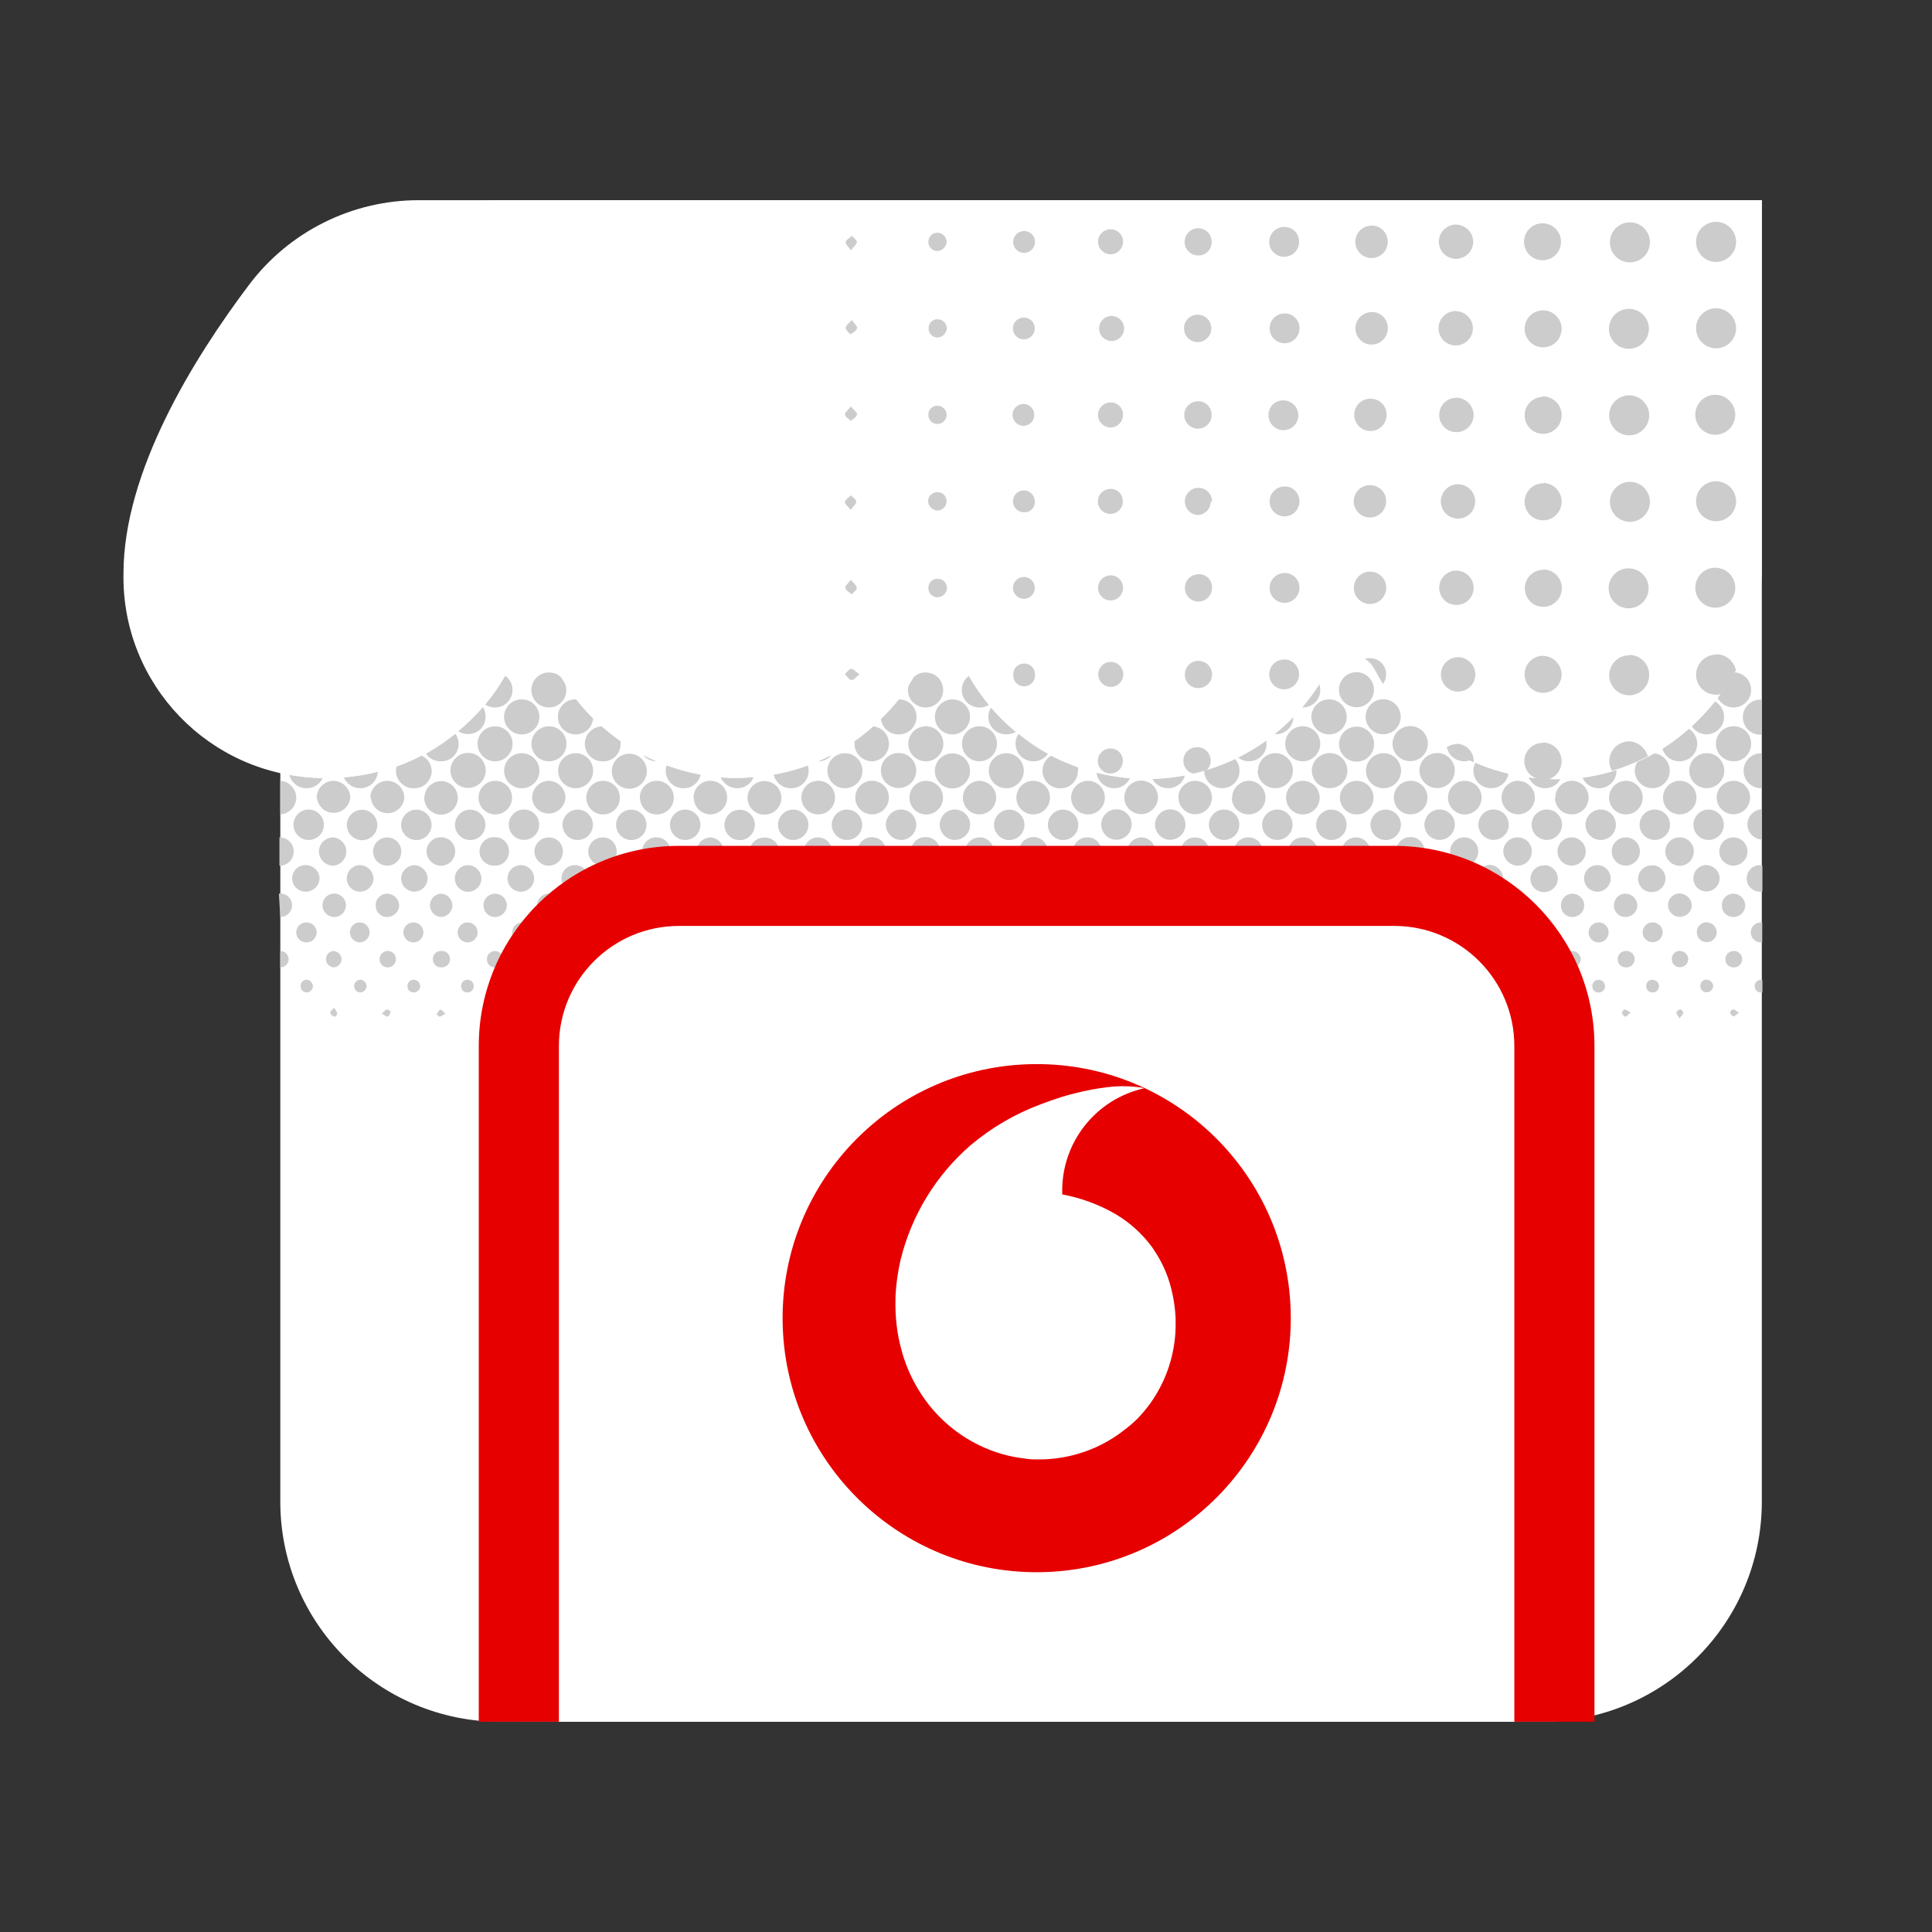
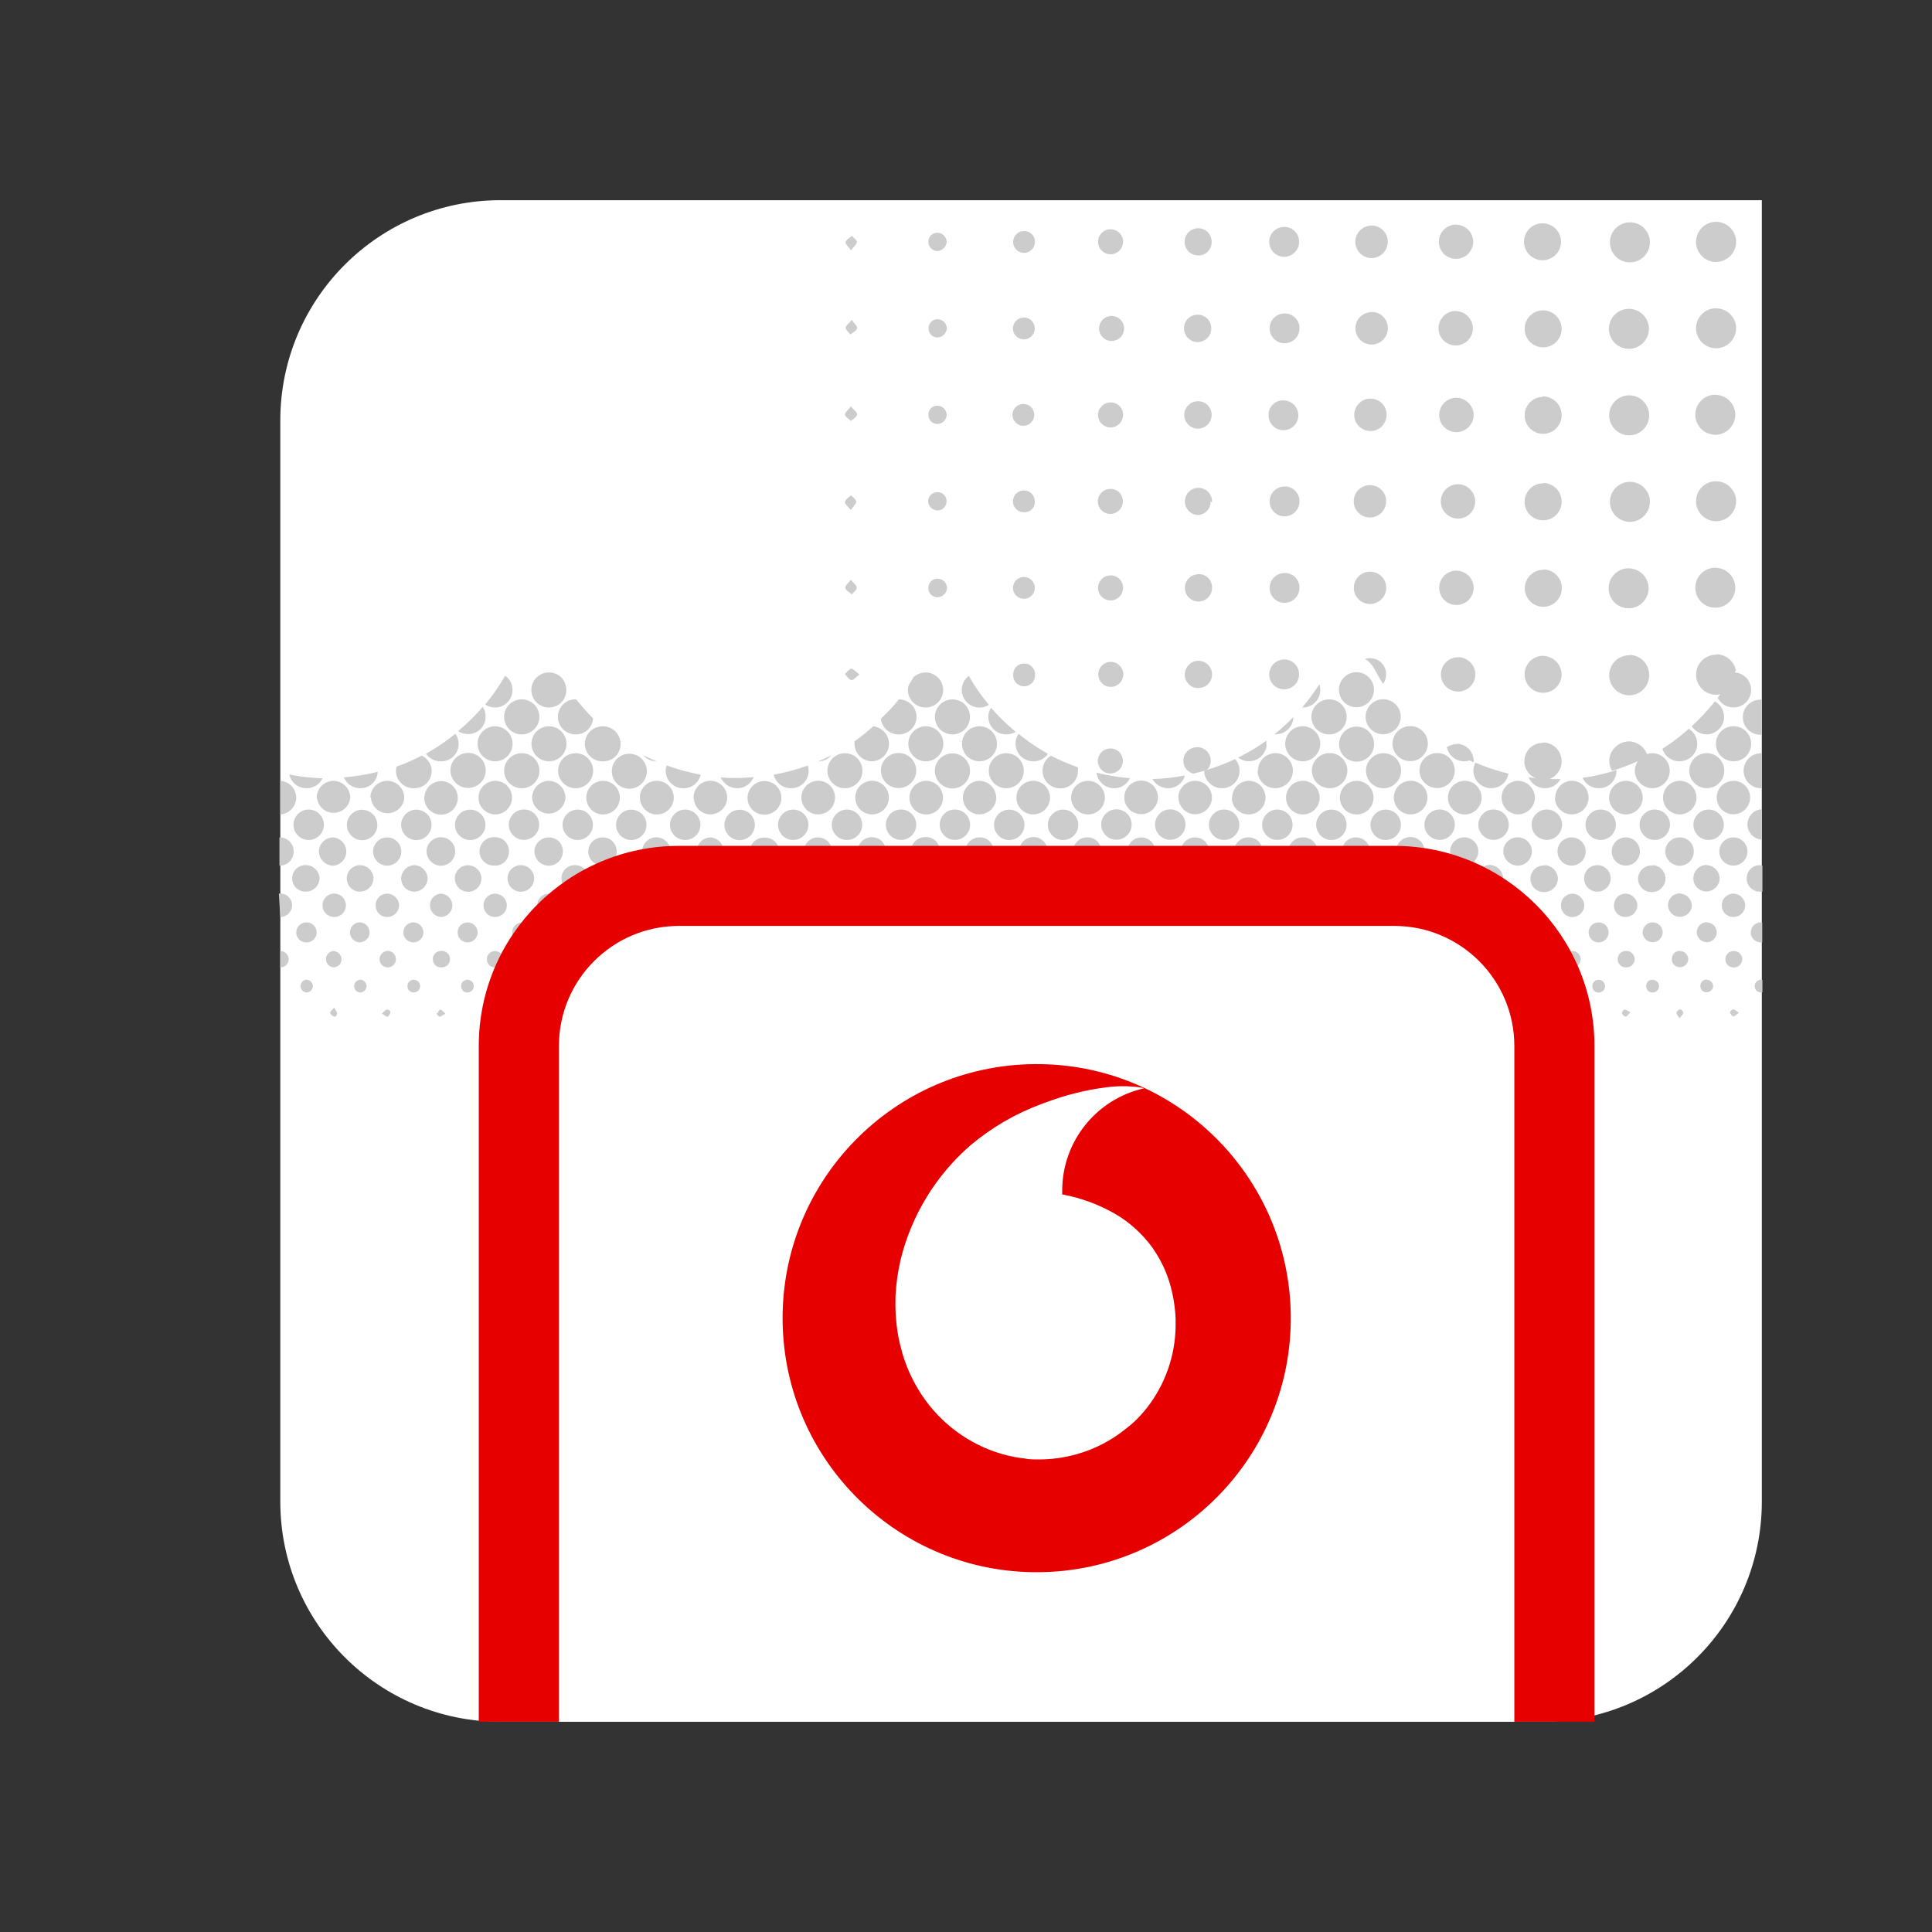
<svg xmlns="http://www.w3.org/2000/svg" height="120" viewBox="0 0 120 120" width="120">
  <rect x="0" y="0" width="120" height="120" fill="#333333" stroke="none" />
  <path d="m31.09 12.434h78.34v80.832c0 7.555-6.125 13.676-13.68 13.676h-64.66c-7.555 0-13.68-6.121-13.68-13.676v-67.152c0-7.555 6.125-13.68 13.68-13.68zm0 0" fill="#fff" />
  <path d="m103.43 52.887c.008-.488.406-.879.895-.875.234-.008.461.086.625.25.168.164.258.391.254.625.004.234-.09.465-.254.629-.168.168-.395.262-.629.262-.488-.016-.879-.406-.891-.891zm2.543-.727c.371.059.742-.102.945-.418.203-.312.203-.719 0-1.031s-.574-.477-.945-.418c-.457.078-.793.473-.793.934 0 .465.336.859.793.934zm1.691 1.605c.484 0 .875-.395.875-.879s-.391-.875-.875-.875c-.484 0-.875.391-.875.875s.391.879.875.879zm.07-5.262c-.422-.027-.816.203-1.004.582-.184.379-.121.832.16 1.145.281.316.723.43 1.121.289.398-.141.668-.508.691-.93.031-.566-.402-1.055-.969-1.094zm-6.773 5.262c.484.008.887-.375.895-.859.012-.484-.371-.887-.855-.895-.484-.012-.887.371-.895.855-.012.484.371.887.855.898zm7.805-7.551c.008-.289-.102-.57-.305-.781-.203-.207-.48-.324-.773-.324-.598-.012-1.098.465-1.109 1.066-.012.602.465 1.098 1.066 1.109.293.012.578-.094.789-.297.211-.203.328-.48.332-.773zm-6.137 5.945c.367.059.738-.102.945-.418.203-.312.203-.719 0-1.031-.207-.312-.578-.477-.945-.418-.457.078-.793.473-.793.934 0 .465.336.859.793.934zm.664-2.66c-.012.281.09.555.285.762.195.203.465.32.746.324.578 0 1.047-.469 1.047-1.043 0-.578-.469-1.047-1.047-1.047-.555.008-1.008.449-1.031 1.004zm2.719-.543c.598 0 1.086-.488 1.086-1.086 0-.602-.488-1.09-1.086-1.09-.602 0-1.09.488-1.09 1.09 0 .598.488 1.086 1.09 1.086zm-10.035 0c.395.004.758-.215.945-.566-.664.016-1.324-.023-1.98-.109.176.414.582.684 1.035.676zm-5.02-1.672c.121 0 .242-.023.355-.062-.5-.23-.98-.492-1.441-.785.117.504.57.855 1.086.848zm1.68 1.672c.527 0 .977-.387 1.055-.906-.699-.164-1.387-.395-2.051-.68-.082.16-.129.336-.129.516.016.609.523 1.09 1.129 1.07zm-10.633-6.129c-.004-.109-.02-.219-.055-.324-.324.5-.68.98-1.062 1.438h.047c.293-.004.57-.121.77-.332.203-.211.312-.492.301-.781zm-3.344 3.387c0-.066 0-.141 0-.211-.555.398-1.141.75-1.754 1.051.324.254.766.301 1.141.125.375-.18.617-.551.625-.965zm28.98-2.273c.602.02 1.105-.453 1.125-1.051.02-.602-.449-1.105-1.051-1.125-.305.551-.645 1.078-1.027 1.578.184.359.547.59.953.598zm-4.977 5.016c.574-.02 1.031-.48 1.047-1.051.02-.574-.41-1.062-.977-1.117-.336.191-.68.367-1.031.527-.109.172-.164.371-.164.57.02.609.523 1.09 1.133 1.07zm1.68-1.672c.488-.008.91-.336 1.039-.805.125-.469-.074-.965-.492-1.215-.508.461-1.055.875-1.633 1.242.141.48.594.797 1.094.777zm-4.402 2.207c-.012.281.09.559.281.766.195.203.461.324.746.328.574.012 1.051-.449 1.062-1.023.012-.578-.449-1.055-1.027-1.066-.559-.004-1.027.434-1.055.996zm-.621-.535c.289.004.562-.109.766-.316.203-.203.316-.477.316-.766 0 0 0 0 0-.043-.688.223-1.391.383-2.109.48.184.402.59.66 1.035.645zm-76.938 8.332c-.344-.016-.633.254-.645.598-.016.344.254.633.594.645.344 0 .625-.277.625-.621 0-.324-.25-.594-.574-.621zm58.477-3.52c.332.035.652-.117.836-.395.18-.277.191-.637.023-.922-.164-.289-.477-.461-.809-.441-.473-.004-.867.367-.895.84-.008.488.379.898.871.918zm1.668-1.609c.367.066.742-.09.949-.398.211-.309.219-.715.023-1.031-.199-.316-.566-.488-.938-.438-.457.066-.801.453-.812.918-.008.465.32.863.777.949zm1.695 1.605c.484 0 .879-.395.879-.879s-.395-.875-.879-.875-.875.391-.875.875.391.879.875.879zm-8.363-4.809c.297.016.586-.09.801-.297.211-.203.332-.488.328-.785.004-.27-.094-.527-.273-.727-.621.293-1.266.535-1.922.727.008.598.496 1.078 1.094 1.082zm1.676 4.82c.234.004.461-.09.629-.254.168-.168.262-.395.258-.629.008-.234-.086-.461-.25-.629s-.391-.258-.625-.254c-.488-.008-.891.379-.902.867.012.5.418.898.914.898zm.578-5.926c-.008.289.105.57.309.777.203.211.48.328.773.328.598.012 1.098-.465 1.109-1.066.012-.602-.465-1.098-1.066-1.109-.293-.004-.574.109-.781.316-.207.207-.32.484-.32.777zm1.074 4.309c.371.059.738-.102.945-.418.203-.312.203-.719 0-1.031-.207-.312-.574-.477-.945-.418-.457.078-.793.473-.793.934 0 .465.336.859.793.934zm20.082 0c.371.059.742-.102.945-.418.203-.312.203-.719 0-1.031s-.574-.477-.945-.418c-.457.078-.793.473-.793.934 0 .465.336.859.793.934zm-11.676 1.609c.242.004.473-.094.641-.266.168-.176.258-.414.242-.652 0-.234-.094-.461-.266-.621-.168-.164-.395-.25-.629-.238-.488.008-.875.41-.871.895.012.492.414.887.906.883zm-11.086-4.195c.02.566.484 1.012 1.051 1.012.578 0 1.043-.469 1.043-1.043 0-.578-.465-1.047-1.043-1.047-.582.016-1.039.496-1.027 1.078zm19.438 2.586c.371.051.734-.117.934-.438.199-.316.191-.723-.02-1.031s-.586-.465-.953-.398c-.457.086-.785.488-.773.949.008.465.352.852.812.918zm-1.762 1.605c.234.02.465-.051.645-.199.18-.152.293-.367.312-.598.027-.234-.047-.465-.195-.645-.148-.18-.367-.289-.598-.309-.234-.023-.469.047-.652.195-.18.148-.297.363-.32.594-.031.496.34.922.836.961zm2.395-4.188c.02.566.488 1.016 1.059 1.008.574-.004 1.039-.477 1.035-1.055-.008-.574-.477-1.039-1.055-1.035-.277.008-.543.129-.734.332-.188.203-.289.473-.281.75zm1.039 4.188c.484 0 .875-.395.875-.879s-.391-.875-.875-.875c-.484 0-.879.391-.879.875s.395.879.879.879zm-4.977-1.605c.371.051.738-.125.934-.441.195-.32.184-.723-.027-1.031s-.586-.461-.953-.395c-.457.086-.781.492-.77.957.012.461.359.848.816.91zm.625-2.625c-.004.566.445 1.031 1.012 1.047.566.004 1.035-.441 1.059-1.008.004-.285-.109-.559-.305-.758-.199-.203-.469-.316-.754-.32-.562.016-1.012.477-1.012 1.039zm-2.32 4.23c.484 0 .875-.395.875-.879s-.391-.875-.875-.875c-.484 0-.875.391-.875.875s.391.879.875.879zm-1.66-1.605c.371.051.738-.117.934-.438.199-.316.191-.723-.02-1.031-.211-.309-.582-.465-.953-.398-.453.086-.781.488-.773.949.008.465.355.852.812.918zm-3.395 0c.367.07.742-.082.953-.387.215-.305.23-.711.035-1.031-.191-.32-.555-.496-.926-.449-.461.059-.812.445-.828.906-.016.465.309.871.766.961zm20.121-6.547c.496-.008.922-.348 1.043-.828.117-.48-.105-.984-.539-1.219-.438.551-.918 1.066-1.438 1.543.203.316.555.508.934.504zm-25.68-1.07c-.367.379-.758.734-1.168 1.062.031.008.062.008.094 0 .586 0 1.066-.473 1.074-1.062zm-62.09 8.344c.004-.234-.09-.461-.254-.625-.168-.164-.395-.258-.629-.25v1.758c.234.004.461-.09.629-.254.164-.168.258-.395.254-.629zm.16-3.332c0-.559-.434-1.02-.992-1.059v2.09c.547-.035.98-.48.992-1.031zm62.516-4.445c-.602 0-1.09.488-1.09 1.086 0 .602.488 1.09 1.09 1.09.598 0 1.086-.488 1.086-1.09 0-.598-.488-1.086-1.086-1.086zm-61.906 3.848c.438.02.844-.227 1.027-.621h-.145c-.645-.027-1.289-.105-1.926-.23.109.492.543.844 1.043.852zm43.523-3.344c.195-.004.387-.055.555-.156-.551-.457-1.066-.957-1.535-1.5-.113.176-.172.379-.168.586.008.297.133.574.352.777.215.199.504.305.797.293zm-32.375-1.09c.008-.219-.055-.434-.172-.621-.469.547-.984 1.051-1.535 1.512.184.117.398.18.621.18.285.004.562-.105.77-.305.203-.203.316-.477.316-.766zm15.621 4.434c.449.012.859-.258 1.023-.676-.328 0-.664.043-1.004.043-.344 0-.691 0-1.035-.043.172.406.57.672 1.016.676zm-26.738 4.777c-.309-.027-.609.121-.773.387-.164.266-.164.602 0 .871.164.266.465.414.773.387.445-.02.797-.383.805-.824-.016-.441-.363-.797-.805-.82zm1.648 1.77c-.375.035-.66.348-.66.727 0 .375.285.688.66.723.277.027.543-.105.688-.34.145-.234.145-.531 0-.766-.145-.234-.41-.367-.688-.344zm51.844-6.547c.492.016.934-.312 1.062-.789-.664.125-1.34.199-2.016.219.191.348.555.562.953.57zm-52.016 13.961c0 .086.137.191.234.223.102.031.191-.117.191-.195 0-.074-.09-.191-.184-.359-.148.156-.281.25-.242.332zm1.863-2.066c-.203.008-.367.168-.383.371s.125.383.328.418c.113.012.223-.027.309-.102.082-.074.133-.184.133-.297-.012-.207-.176-.379-.387-.391zm-1.68-1.785c-.258.031-.453.246-.453.508 0 .258.195.477.453.508.273.004.496-.211.512-.48.008-.289-.223-.527-.512-.535zm-3.379-3.562.086 1.449c.27.004.523-.145.648-.387.129-.242.109-.531-.043-.754-.156-.227-.422-.344-.691-.309zm5.059-6.547c.578.008 1.055-.441 1.082-1.02-.691.176-1.395.289-2.105.348.172.41.578.676 1.023.672zm-3.383 11.895c-.199.035-.34.211-.328.414.008.203.172.363.371.375.211-.004.383-.172.395-.383-.004-.113-.051-.223-.133-.297-.082-.078-.191-.117-.305-.109zm0-3.562c-.344.016-.609.305-.598.648.016.34.305.609.648.594.344 0 .621-.277.621-.621 0-.172-.07-.336-.195-.453-.125-.117-.293-.18-.465-.168zm-1.59 1.777v1.016c.27.008.5-.195.52-.469.012-.141-.039-.281-.141-.387-.098-.102-.234-.16-.379-.16zm40.066-15.125c.602.012 1.098-.469 1.109-1.066.012-.602-.465-1.098-1.066-1.109-.281-.008-.555.094-.766.285-.098.168-.203.336-.309.504-.031.09-.047.184-.051.277-.008.605.477 1.102 1.082 1.109zm-33.434 18.762c-.098 0-.172.125-.324.25.168.094.289.211.363.188.074-.027.16-.168.172-.27.012-.098-.148-.18-.211-.168zm31.797-17.09c.602 0 1.09-.488 1.09-1.09 0-.602-.488-1.086-1.09-1.086-.348.426-.723.828-1.125 1.203.066.57.555.992 1.125.973zm-33.457 8.121c-.445-.008-.816.336-.84.781-.012.23.07.453.23.617.16.164.379.254.609.246.445-.008.805-.363.82-.809-.008-.449-.367-.816-.82-.836zm42.375-5.859c0 .293.117.57.324.773.211.207.488.32.781.316.289.004.57-.109.773-.316.207-.203.324-.484.32-.773.008-.07.008-.145 0-.219-.574-.199-1.133-.441-1.672-.719-.332.195-.531.555-.527.938zm-13.922-.582c.312-.008.609-.148.812-.387-.266.129-.539.262-.812.379zm10.035-3.348c.195-.004.387-.062.555-.168-.469-.559-.887-1.16-1.246-1.797-.293.215-.457.559-.441.922.035.598.535 1.059 1.133 1.043zm8.312 5.012c.426.012.82-.234 1-.621-.699-.059-1.391-.176-2.07-.348.062.547.52.961 1.07.969zm-43.438 0c.285 0 .562-.113.762-.316.199-.203.312-.48.309-.766-.008-.406-.25-.777-.621-.945-.5.266-1.02.492-1.555.68-.035.102-.047.207-.043.316.031.602.547 1.062 1.148 1.031zm38.465-1.672c.352 0 .684-.176.883-.465-.645-.363-1.254-.777-1.824-1.246-.129.184-.195.402-.188.621.004.297.125.578.336.781.211.203.496.316.793.309zm-32.375-4.457c-.004-.344-.172-.664-.457-.859-.363.633-.777 1.23-1.242 1.789.184.121.402.184.621.184.293 0 .57-.121.773-.328.203-.211.312-.496.305-.785zm2.242 1.113c.289.008.57-.102.777-.305.211-.203.324-.48.324-.773 0-.129-.023-.262-.062-.383-.086-.133-.176-.27-.254-.406-.203-.203-.48-.312-.766-.309-.602 0-1.09.484-1.09 1.086 0 .602.488 1.09 1.09 1.09zm-6.676 3.344c.289.004.57-.109.777-.316.203-.207.316-.488.309-.777 0-.223-.07-.441-.199-.621-.57.465-1.184.883-1.828 1.242.215.309.566.484.941.473zm21.719 1.672c.289.008.574-.102.785-.305.207-.203.324-.484.324-.777 0-.109-.016-.223-.047-.328-.691.25-1.398.438-2.121.566.113.492.551.84 1.059.844zm-14.465-4.453c-.004.293.105.574.312.781.203.207.48.324.77.328.578.02 1.066-.418 1.105-.996-.371-.371-.723-.766-1.051-1.18-.293-.016-.578.09-.793.293s-.34.48-.344.773zm1.672 1.676c-.004.289.109.57.312.777s.48.328.77.328c.297.02.586-.086.801-.289.219-.203.34-.484.34-.781 0-.066 0-.129 0-.199-.398-.277-.777-.578-1.141-.902-.586.004-1.066.477-1.082 1.066zm6.094 2.777c.523.023.988-.332 1.102-.844-.719-.133-1.426-.324-2.113-.574-.035.098-.055.203-.062.305-.008.605.473 1.102 1.074 1.113zm-2.484-2.078c.207.258.52.406.852.406-.305-.125-.586-.254-.867-.406zm14.223.406c.574-.016 1.035-.473 1.059-1.047.02-.574-.406-1.062-.977-1.125-.367.332-.758.641-1.164.93-.004.047-.004.098 0 .148 0 .594.477 1.078 1.07 1.094zm-16.734 6.484c.23.004.457-.086.625-.254.164-.164.258-.387.258-.621.004-.234-.086-.461-.25-.629-.164-.168-.387-.258-.621-.254-.488-.004-.887.383-.898.867.008.488.398.883.887.891zm-1.691-1.609c.367.059.738-.102.941-.418.207-.312.207-.719 0-1.031-.203-.312-.574-.477-.941-.418-.457.078-.793.473-.793.934 0 .465.336.859.793.934zm-1.707 1.605c.234.016.465-.062.641-.215.176-.156.281-.375.293-.609.02-.23-.055-.461-.207-.637-.156-.176-.375-.277-.605-.289-.238-.02-.473.059-.652.219-.18.156-.289.379-.301.617-.012.477.355.879.832.914zm4.977-1.613c.359.082.734-.051.957-.344.227-.293.262-.688.09-1.016s-.52-.523-.887-.504c-.469.023-.852.391-.891.859-.043.473.27.898.73 1.004zm-6.609 0c.367.062.738-.102.945-.414.203-.316.203-.719 0-1.035-.207-.312-.578-.477-.945-.414-.457.074-.793.469-.793.934 0 .461.336.855.793.93zm-5.012 1.617c.234.004.461-.09.629-.254.168-.168.262-.395.262-.629.004-.234-.086-.461-.254-.629-.164-.164-.391-.258-.625-.254-.488-.008-.891.383-.902.871.012.492.406.887.895.902zm13.367 0c.488.012.891-.375.902-.863.012-.488-.379-.891-.863-.902-.488-.012-.895.375-.902.863-.012.488.375.891.863.902zm-11.719-1.609c.367.07.738-.082.953-.391.215-.305.227-.711.031-1.031-.195-.316-.559-.492-.93-.445-.461.062-.809.445-.824.91-.012.465.312.867.77.957zm1.734 1.609c.234-.004.461-.105.621-.277.16-.176.242-.406.23-.641-.004-.234-.098-.461-.27-.621-.172-.16-.398-.246-.633-.234-.332-.016-.645.156-.809.445-.168.285-.156.645.023.922.184.277.504.43.836.395zm18.355-1.609c.367.059.738-.102.941-.418.207-.312.207-.719 0-1.031-.203-.312-.574-.477-.941-.418-.457.078-.793.473-.793.934 0 .465.336.859.793.934zm-6.711 0c.371.059.738-.102.945-.418.203-.312.203-.719 0-1.031-.207-.312-.574-.477-.945-.418-.457.078-.793.473-.793.934 0 .465.336.859.793.934zm21.719-1.578c.426.02.82-.223.996-.605.18-.387.105-.844-.184-1.152-.293-.312-.742-.414-1.137-.262-.398.152-.664.531-.672.953-.012.574.441 1.051 1.016 1.066zm-1.625-3.801c-.598 0-1.086.488-1.086 1.09 0 .598.488 1.086 1.086 1.086.602 0 1.09-.488 1.09-1.086 0-.602-.488-1.09-1.09-1.09zm-4.438 1.094c0 .293.117.57.324.777.203.203.484.32.777.316.602 0 1.086-.484 1.086-1.086 0-.602-.484-1.09-1.086-1.09-.602-.004-1.094.48-1.102 1.082zm-31.711 1.641c-.008.285.094.559.293.762.195.203.465.32.746.32.578 0 1.043-.465 1.043-1.043 0-.578-.465-1.043-1.043-1.043-.551.012-1 .441-1.031.992zm21.098 4.266c.332.027.652-.133.824-.414.176-.285.176-.645 0-.926-.172-.285-.492-.445-.824-.418-.484 0-.883.387-.895.871.016.484.414.871.902.875zm-4.352-4.176c.031.551.492.98 1.043.977.426-.012.805-.277.957-.672.152-.398.047-.848-.266-1.141-.312-.289-.77-.359-1.152-.18-.387.18-.625.578-.602 1zm2.711 2.566c.371.055.734-.117.934-.438.199-.316.191-.719-.02-1.031-.211-.309-.586-.465-.953-.395-.457.082-.785.484-.773.945.008.465.352.852.812.918zm.621-2.582c.02.57.488 1.016 1.055 1.008.578 0 1.047-.465 1.047-1.043 0-.578-.469-1.043-1.047-1.043-.281-.004-.555.109-.75.309-.199.203-.309.477-.305.758zm-26.734 0c.07.527.531.914 1.062.895s.965-.438 1-.969c-.023-.57-.492-1.02-1.062-1.02-.285.008-.551.129-.746.336-.191.207-.293.484-.281.766zm3.344-.059c.031.539.473.969 1.016.977.543.012 1.004-.398 1.055-.941.008-.582-.457-1.059-1.039-1.07-.582-.008-1.059.457-1.07 1.039zm14.961-1.656c-.012.605.469 1.102 1.074 1.113.598.008 1.09-.473 1.102-1.07.008-.602-.469-1.094-1.07-1.105-.598-.012-1.094.465-1.105 1.062zm-13.973 5.891c.484.012.887-.371.898-.855.012-.484-.371-.887-.855-.898s-.887.371-.898.855c-.012.48.371.883.855.898zm1.652-1.605c.367.07.742-.082.957-.391.211-.305.223-.711.031-1.031-.195-.316-.559-.492-.93-.445-.461.062-.809.445-.824.91-.012.465.312.867.766.957zm-3.398 0c.359.082.734-.055.957-.344.227-.293.262-.691.09-1.016-.172-.328-.52-.523-.887-.508-.473.027-.852.395-.895.863-.039.469.273.898.734 1.004zm-3.277-1.867c-.457.082-.785.484-.777.945.008.465.348.855.809.922.371.055.738-.117.938-.434.199-.316.191-.723-.02-1.031-.207-.309-.582-.469-.949-.402zm90.336-6.84c-.602 0-1.09.488-1.09 1.09 0 .602.488 1.09 1.09 1.09h.086v-2.191zm-81.363 4.422c.02.605.523 1.082 1.129 1.062.602-.016 1.078-.516 1.062-1.113-.016-.602-.516-1.078-1.117-1.062-.605.012-1.086.508-1.074 1.113zm29.551.621c-.578 0-1.043.469-1.043 1.047 0 .574.465 1.043 1.043 1.043s1.043-.469 1.043-1.043c0-.578-.465-1.047-1.043-1.047zm-36.828 5.273c.457-.039.809-.422.809-.879 0-.461-.352-.84-.809-.879-.488-.004-.887.387-.895.875.016.488.41.875.895.883zm10.609-9.27c-.012.605.469 1.102 1.074 1.113.602.016 1.102-.461 1.117-1.062.016-.598-.461-1.098-1.059-1.113-.293-.012-.578.094-.789.293-.211.203-.336.477-.344.77zm2.762 3.996c-.285.008-.551.129-.742.336-.191.207-.293.484-.277.766.055.543.523.949 1.07.93.547-.023.984-.465 1-1.012-.023-.566-.484-1.016-1.051-1.02zm0-3.387c-.602.016-1.078.516-1.062 1.117.016.598.516 1.074 1.117 1.059.602-.016 1.074-.516 1.059-1.117-.016-.602-.516-1.074-1.113-1.059zm5.68 4.465c.02.566.484 1.016 1.051 1.012.578 0 1.047-.469 1.047-1.043 0-.578-.469-1.047-1.047-1.047-.285-.004-.559.109-.762.312-.199.203-.309.48-.301.766zm-9-4.465c-.602 0-1.09.488-1.09 1.086 0 .602.488 1.09 1.09 1.09.598 0 1.086-.488 1.086-1.09 0-.598-.488-1.086-1.086-1.086zm0 3.387c-.578.012-1.039.484-1.031 1.062.008.574.484 1.035 1.062 1.027.574-.012 1.031-.488 1.02-1.066-.012-.578-.488-1.035-1.066-1.023zm5.004-1.715c-.602 0-1.09.488-1.09 1.09 0 .598.488 1.086 1.09 1.086.602 0 1.086-.488 1.086-1.086 0-.602-.484-1.09-1.086-1.09zm1.703 3.805c.578 0 1.043-.469 1.043-1.043 0-.578-.465-1.047-1.043-1.047-.578 0-1.043.469-1.043 1.047 0 .574.465 1.043 1.043 1.043zm-6.148-2.711c.008.605.5 1.09 1.105 1.082.602 0 1.09-.488 1.09-1.086 0-.602-.488-1.09-1.09-1.09-.293-.004-.574.109-.781.316-.207.207-.324.484-.324.777zm22.867 5.895c.238-.008.461-.105.621-.281.16-.172.242-.402.23-.637-.004-.234-.102-.457-.27-.617-.172-.16-.398-.246-.633-.238-.484.012-.871.414-.863.902.016.492.422.883.914.871zm21.727-1.609c.367.051.734-.121.934-.441.195-.316.184-.723-.027-1.031s-.582-.461-.953-.395c-.453.086-.781.488-.77.953.012.461.355.852.816.914zm-1.711 1.605c.234.008.461-.078.629-.238.172-.16.27-.383.273-.617.012-.23-.074-.457-.23-.629-.16-.172-.383-.27-.617-.27-.484-.016-.887.363-.902.848s.363.891.848.906zm16.785-3.18c.578 0 1.047-.469 1.047-1.043 0-.578-.469-1.047-1.047-1.047-.574 0-1.043.469-1.043 1.047 0 .574.469 1.043 1.043 1.043zm-17.781-1.094c-.016.422.223.809.605.984.383.18.832.105 1.141-.18.309-.289.414-.734.266-1.125-.148-.395-.52-.66-.941-.676-.57-.016-1.051.426-1.082.996zm14.965-1.617c.02.605.523 1.086 1.129 1.07.598-.012 1.078-.508 1.066-1.105-.008-.602-.504-1.082-1.105-1.07-.605.008-1.09.5-1.09 1.105zm-18.949 4.273c.371.051.734-.121.934-.441.195-.316.188-.723-.023-1.031-.211-.309-.586-.461-.953-.395-.457.086-.785.488-.773.953.012.461.355.848.816.914zm.621-2.645c-.016.566.43 1.039.996 1.062.422.023.816-.219.996-.605.18-.383.105-.84-.184-1.148-.293-.312-.742-.414-1.137-.262-.398.152-.664.527-.672.953zm1.059 4.254c.234-.004.457-.102.621-.273.16-.172.246-.398.234-.633-.008-.473-.398-.848-.871-.84-.484.012-.871.414-.863.898.023.469.398.84.863.859zm1.641-1.609c.367.059.738-.105.945-.418.203-.312.203-.719 0-1.031-.207-.316-.578-.477-.945-.418-.457.074-.793.469-.793.934 0 .461.336.859.793.934zm11.695-8.223c.602.016 1.098-.465 1.109-1.066.012-.598-.465-1.098-1.066-1.109-.602-.012-1.098.465-1.109 1.066-.012.602.465 1.098 1.066 1.109zm2.258 2.266c.008.605.508 1.09 1.113 1.082.598 0 1.086-.488 1.086-1.09 0-.602-.488-1.086-1.086-1.086-.297-.004-.578.113-.785.32-.207.207-.324.492-.324.785zm-5.008 1.684c.008.293.129.57.336.77.211.203.492.312.785.309.602 0 1.086-.488 1.086-1.09 0-.602-.484-1.09-1.086-1.09-.297-.004-.582.109-.793.316-.211.207-.328.488-.328.785zm-14.008 5.883c.234.02.465-.059.641-.215.176-.152.281-.371.293-.605.02-.234-.055-.465-.207-.637-.156-.176-.375-.281-.609-.289-.234-.02-.473.059-.648.219-.18.156-.285.383-.293.621-.012.473.352.875.824.914zm20.145-3.176c.578 0 1.047-.469 1.047-1.047s-.469-1.043-1.047-1.043c-.574 0-1.043.465-1.043 1.043s.469 1.047 1.043 1.047zm-2.797-6.078c0 .293.113.574.32.781.203.203.484.32.773.32.602 0 1.09-.488 1.09-1.086 0-.602-.488-1.09-1.09-1.09-.598.004-1.082.484-1.094 1.082zm-.559.625c-.602 0-1.09.484-1.09 1.086 0 .602.488 1.09 1.09 1.09.602 0 1.086-.488 1.086-1.09 0-.602-.484-1.086-1.086-1.086zm-3.34 3.367c-.578 0-1.043.469-1.043 1.047 0 .574.465 1.043 1.043 1.043s1.047-.469 1.047-1.043c0-.578-.469-1.047-1.047-1.047zm5.012-1.715c-.602 0-1.09.488-1.09 1.09 0 .598.488 1.086 1.09 1.086.602 0 1.09-.488 1.09-1.086 0-.602-.488-1.09-1.09-1.09zm-1.668 1.715c-.574 0-1.043.469-1.043 1.047 0 .574.469 1.043 1.043 1.043.578 0 1.047-.469 1.047-1.043 0-.578-.469-1.047-1.047-1.047zm-31.809 3.664c.371.059.742-.102.945-.418.203-.312.203-.719 0-1.031s-.574-.477-.945-.418c-.457.078-.793.473-.793.934 0 .465.336.859.793.934zm.668-2.625c-.004.281.109.551.309.746.199.199.473.305.754.301.574-.012 1.031-.484 1.023-1.059-.004-.574-.477-1.035-1.051-1.031-.574.004-1.035.469-1.035 1.043zm-3.348 0c-.004.566.449 1.031 1.016 1.047.422.012.812-.234.984-.625s.09-.844-.203-1.148c-.297-.305-.75-.398-1.145-.242-.395.16-.652.543-.652.969zm2.73-.578c.602-.012 1.078-.512 1.062-1.113-.012-.602-.512-1.074-1.113-1.062-.602.016-1.074.512-1.062 1.113.016.602.512 1.078 1.113 1.062zm-1.73 4.809c.484.012.891-.367.906-.852.016-.484-.363-.887-.848-.902-.484-.016-.891.363-.906.848-.016.484.367.891.848.906zm7.289-9.246c0 .602.488 1.094 1.094 1.094.602 0 1.09-.488 1.09-1.09 0-.602-.488-1.086-1.09-1.086-.598.004-1.082.484-1.094 1.082zm-3.352 3.355c.016.605.52 1.086 1.125 1.07.602-.012 1.082-.508 1.07-1.105-.012-.602-.508-1.082-1.105-1.07-.293 0-.57.117-.777.328-.203.207-.316.488-.312.777zm6.145.621c-.566 0-1.027.445-1.051 1.008-.023.566.41 1.043.977 1.078.281.012.555-.094.762-.285.203-.191.324-.461.332-.742-.004-.566-.449-1.031-1.016-1.059zm-.039-3.387c-.602.008-1.078.504-1.07 1.105.012.602.508 1.082 1.109 1.07.598-.012 1.078-.508 1.066-1.105-.008-.602-.504-1.082-1.105-1.07zm-3.312 0c-.602 0-1.09.488-1.09 1.086 0 .602.488 1.09 1.09 1.09.602 0 1.086-.488 1.086-1.09 0-.598-.484-1.086-1.086-1.086zm9.02 4.465c.023.562.488 1.008 1.051 1.012.578 0 1.047-.469 1.047-1.043 0-.578-.469-1.047-1.047-1.047-.281 0-.555.117-.75.316-.199.203-.305.477-.301.762zm-2.293 4.195c.234-.012.449-.113.605-.285.156-.176.238-.402.227-.633-.004-.234-.098-.457-.266-.617-.168-.164-.395-.25-.629-.242-.488.008-.879.406-.875.895.008.492.414.887.906.883zm-1.73-1.609c.367.07.742-.082.957-.387.215-.305.227-.711.035-1.031-.195-.32-.559-.496-.93-.449-.461.059-.809.445-.824.906-.016.465.309.871.762.961zm3.352 0c.371.066.742-.086.953-.395.211-.309.223-.715.023-1.031-.195-.32-.562-.492-.93-.441-.461.066-.805.453-.816.914-.012.465.316.867.77.953zm15.594-7.637c.008.605.504 1.094 1.109 1.09.602 0 1.086-.488 1.086-1.09 0-.602-.484-1.086-1.086-1.086-.605-.004-1.102.48-1.109 1.086zm-20.605 9.246c.238 0 .461-.094.625-.262.164-.168.258-.391.254-.629 0-.23-.09-.457-.258-.621-.168-.164-.391-.254-.625-.246-.488 0-.887.395-.891.883.02.484.41.867.895.875zm-5.016-1.609c.371.055.738-.117.938-.434.199-.316.191-.723-.02-1.031-.207-.309-.582-.469-.949-.402-.457.082-.785.484-.777.945.008.465.352.855.809.922zm3.355 0c.371.051.738-.125.934-.441.195-.32.184-.723-.027-1.031-.211-.309-.586-.461-.953-.395-.457.086-.781.492-.77.957.012.461.359.848.816.91zm-1.664 1.617c.238-.004.465-.105.625-.281.164-.176.246-.41.234-.645 0-.238-.098-.461-.27-.625-.168-.16-.398-.246-.633-.234-.242-.004-.473.094-.645.266-.168.172-.258.406-.25.648.023.496.438.883.938.871zm-13.375-.008c.457-.039.809-.422.809-.879 0-.461-.352-.84-.809-.879-.488.004-.879.398-.875.887.016.477.398.859.875.871zm25.059-.035c-.43.035-.758.395-.758.82 0 .43.328.789.758.824.441-.004.805-.352.832-.793 0-.469-.379-.852-.844-.852zm-45.16 5.332c-.258.02-.461.234-.469.492-.012.262.18.488.438.523.195.027.387-.062.492-.223.109-.164.117-.371.02-.539-.098-.172-.285-.27-.48-.254zm41.812-5.332c-.309-.027-.609.121-.773.387-.164.266-.164.602 0 .871.164.266.465.414.773.387.449-.023.797-.391.797-.84-.02-.43-.363-.777-.797-.805zm1.688 1.77c-.199-.004-.387.074-.527.215-.137.145-.211.336-.199.531 0 .188.074.371.207.504.137.129.316.203.508.199.195 0 .387-.078.527-.215.137-.141.215-.332.211-.531-.027-.387-.34-.691-.727-.703zm1.641 1.785c-.344.016-.609.305-.598.648.016.34.305.609.648.594.344-.012.609-.301.594-.645-.012-.344-.301-.613-.645-.598zm-3.332 0c-.344 0-.621.277-.621.621s.277.621.621.621.621-.277.621-.621-.277-.621-.621-.621zm3.371 3.562c-.207.008-.371.168-.387.371-.012.203.129.383.328.418.113.012.227-.027.312-.102.082-.074.133-.184.137-.297-.016-.207-.184-.375-.391-.391zm-1.691-1.785c-.273-.004-.496.215-.5.484-.012.141.035.281.137.383.098.102.234.156.375.148.27.004.496-.211.508-.48.004-.141-.051-.277-.148-.375-.098-.102-.23-.16-.371-.16zm-4.977-5.332c-.441-.004-.812.34-.84.781-.012.223.07.441.223.605.152.164.363.258.586.258.449-.004.812-.359.828-.809-.004-.449-.359-.816-.809-.836zm-.035 3.555c-.344 0-.625.277-.625.621s.281.621.625.621.621-.277.621-.621-.277-.621-.621-.621zm0 3.562c-.199.023-.352.195-.352.395 0 .199.152.371.352.395.109.004.219-.039.297-.117.078-.078.121-.188.117-.297-.02-.219-.207-.379-.422-.375zm1.629-1.785c-.258.031-.453.246-.453.508 0 .258.195.477.453.508.137.004.273-.051.371-.148.102-.098.156-.23.156-.367-.012-.281-.246-.504-.527-.5zm-.18 3.852c0 .086.137.191.234.223s.191-.117.191-.195c0-.074-.094-.191-.184-.359-.121.156-.25.25-.242.332zm-3.109-7.414c-.199-.008-.391.07-.531.207-.141.141-.215.332-.211.527-.004.391.309.707.699.715.402 0 .73-.324.738-.727-.016-.383-.312-.691-.691-.723zm4.973 5.348c-.199.035-.344.211-.332.414s.172.363.375.375c.152.008.297-.07.371-.203.074-.133.066-.297-.023-.422-.086-.125-.238-.188-.391-.164zm-1.629-5.348c-.199-.004-.387.074-.523.215-.141.145-.211.336-.203.531 0 .188.074.371.211.504.133.129.316.203.504.199.195 0 .387-.078.527-.215.137-.141.215-.332.211-.531-.023-.387-.344-.695-.734-.703zm11.719 1.785c-.344 0-.621.277-.621.621s.277.621.621.621c.344.012.633-.258.641-.602.012-.344-.258-.629-.602-.641zm0 3.562c-.109 0-.219.047-.293.133-.074.086-.109.199-.09.309.004.105.055.199.133.266.082.066.188.098.289.082.211-.02.371-.199.367-.41-.016-.223-.211-.395-.438-.379zm-5.234 2.09c.055.102.148.176.262.203.039 0 .18-.148.176-.215-.008-.07-.121-.188-.23-.344-.137.168-.258.281-.238.355zm5.23-9.207c-.312-.02-.605.145-.762.414-.152.27-.145.602.027.863s.473.402.785.367c.426-.047.746-.414.734-.844-.016-.434-.355-.781-.785-.801zm1.629 5.332c-.258.031-.453.246-.453.508 0 .258.195.477.453.508.195.02.383-.07.488-.238.102-.164.102-.375 0-.539-.105-.168-.293-.258-.488-.238zm-3.332 0c-.277 0-.5.223-.5.5-.004.129.039.258.129.352.086.098.207.156.34.164.191.02.383-.07.488-.238.102-.164.102-.375 0-.539-.105-.168-.297-.258-.488-.238zm3.363 3.637c-.09 0-.199.125-.238.227-.035.098.121.203.188.211.07.004.191-.094.367-.18-.176-.133-.242-.262-.316-.258zm-3.379-7.199c-.371.047-.652.371-.637.746.012.379.312.684.688.703.273.016.535-.129.672-.367.133-.238.125-.531-.027-.762-.152-.23-.422-.352-.695-.32zm-.211 7.414c0 .086.137.191.238.223.098.031.191-.117.191-.195 0-.074-.094-.191-.188-.359-.105.156-.242.25-.242.332zm-3.109-7.414c-.371.035-.66.348-.66.727 0 .375.289.688.66.723.199.012.391-.059.539-.191.145-.133.23-.32.238-.516 0-.203-.086-.395-.23-.535-.148-.137-.344-.215-.547-.207zm0 3.562c-.258.031-.453.246-.453.508 0 .258.195.477.453.508.195.02.387-.07.488-.238.105-.164.105-.375 0-.539-.102-.168-.293-.258-.488-.238zm1.648 1.785c-.102.008-.199.055-.266.133-.066.078-.098.18-.086.285 0 .102.039.199.117.273.074.07.176.105.277.098.215-.004.383-.172.395-.383-.004-.117-.051-.227-.137-.301-.086-.078-.199-.117-.312-.105zm.043-7.117c-.223 0-.438.094-.59.254-.156.16-.238.379-.23.602.02.445.383.793.828.789.426-.035.754-.395.754-.824 0-.426-.328-.785-.754-.82zm0 3.555c-.34.016-.609.305-.594.648.012.34.301.609.645.594.344-.012.609-.301.598-.645-.016-.344-.305-.613-.648-.598zm-13.367-3.555c-.445.012-.797.375-.801.82-.004.445.352.812.797.824.445.004.816-.344.84-.789 0-.23-.094-.453-.258-.613-.164-.164-.391-.25-.621-.242zm-15.059 1.77c-.375.023-.672.332-.68.707-.012.379.27.699.645.742.387.012.719-.285.75-.672.016-.41-.305-.758-.715-.777zm4.977 1.785c-.344.016-.613.305-.598.648.012.34.301.609.645.594.344-.012.613-.301.598-.645-.012-.344-.305-.613-.645-.598zm1.473 5.641c0 .043.109.203.18.211.066.004.191-.094.367-.18-.148-.133-.238-.262-.312-.258-.074.008-.203.133-.242.227zm.234-3.863c-.258.02-.465.23-.473.492-.012.258.18.484.438.523.27.012.504-.191.535-.461.008-.141-.043-.277-.133-.383-.094-.102-.227-.164-.367-.172zm1.637 1.785c-.215.012-.379.191-.375.406 0 .102.039.199.113.273.07.07.172.113.273.109.113 0 .219-.047.297-.125.074-.082.113-.191.105-.305-.023-.207-.203-.363-.414-.359zm-3.34 0c-.113.004-.215.055-.289.141-.07.086-.102.195-.082.309.008.102.059.195.141.258.082.066.184.094.285.078.211-.023.367-.207.355-.418-.02-.215-.203-.375-.414-.367zm1.699-5.348c-.199-.004-.391.074-.527.215-.141.141-.215.336-.207.531.004.391.324.707.715.703.195.004.387-.074.527-.211.137-.141.215-.332.211-.527-.02-.387-.332-.695-.719-.711zm-3.359 3.562c-.141 0-.273.055-.371.156-.094.102-.145.238-.133.379.008.273.234.484.504.48.141 0 .277-.055.375-.156.098-.102.148-.238.141-.379-.02-.27-.242-.48-.516-.48zm-1.664-5.332c-.312-.027-.613.121-.777.387-.164.266-.164.602 0 .871.164.266.465.414.777.387.453-.004.82-.371.832-.824-.02-.449-.383-.809-.832-.82zm1.641 1.77c-.391.012-.699.332-.699.723-.004.188.066.371.195.508s.309.215.496.219c.199.008.391-.062.531-.195.145-.137.23-.324.234-.52-.008-.41-.348-.742-.758-.734zm-1.605 5.355c-.102-.016-.207.012-.285.074-.082.062-.133.156-.145.262-.02.109.012.223.082.309.074.086.18.137.293.137.211.004.395-.152.414-.367.008-.211-.148-.395-.359-.414zm-.035-3.57c-.344 0-.625.277-.625.621s.281.621.625.621c.34 0 .621-.277.621-.621s-.281-.621-.621-.621zm6.688 0c-.344 0-.621.277-.621.621s.277.621.621.621.621-.277.621-.621-.277-.621-.621-.621zm-5.035 5.414c-.094 0-.176.125-.316.25.168.094.277.211.359.188.082-.027.16-.168.176-.27.012-.098-.156-.18-.219-.168zm30.137-7.199c-.391-.012-.719.289-.738.68-.02.195.043.391.176.539.133.145.32.23.52.23.387.012.719-.285.75-.672.02-.41-.297-.758-.707-.777zm-18.406 5.348c-.102-.004-.199.031-.277.102-.074.066-.121.164-.125.266-.012.102.023.207.09.285.066.082.16.129.266.137.109.008.223-.027.305-.105.082-.074.133-.18.137-.293-.012-.211-.18-.379-.395-.391zm-1.695 1.867c-.094 0-.176.121-.316.246.168.094.277.211.359.188.082-.023.156-.168.168-.266.012-.102-.148-.195-.211-.184zm-4.973-8.973c-.34-.004-.645.199-.773.508-.129.312-.055.672.184.906.242.238.602.305.91.172.309-.133.508-.441.5-.777-.016-.461-.395-.824-.852-.82zm5.016 1.77c-.199 0-.387.082-.523.227-.137.145-.207.336-.199.535.004.188.082.363.219.492.137.133.316.203.504.195.199 0 .387-.078.527-.219.137-.145.211-.336.207-.531-.023-.406-.359-.719-.766-.711zm3.359 7.195c-.102.039-.23.137-.238.223-.004.09.125.18.242.336.094-.168.188-.266.188-.367 0-.098-.148-.215-.223-.203zm-1.699-5.41c-.344 0-.621.277-.621.621s.277.625.621.625.621-.281.621-.625-.277-.621-.621-.621zm1.672 1.766c-.129-.008-.258.035-.359.125-.098.086-.156.211-.16.344-.02.137.027.277.121.383s.227.164.367.164c.27.012.504-.191.531-.461.008-.141-.043-.277-.133-.383-.094-.102-.227-.164-.367-.172zm-3.352 0c-.258.031-.453.246-.453.508 0 .258.195.477.453.508.273.008.508-.195.531-.469.008-.145-.047-.285-.145-.387-.102-.105-.242-.164-.387-.16zm-3.383 0c-.27.012-.484.238-.477.512-.008.27.207.496.477.504.141.004.277-.043.379-.141.102-.094.16-.227.164-.363-.004-.141-.062-.273-.164-.367-.102-.098-.238-.148-.379-.145zm0-3.562c-.375.047-.652.371-.637.746.012.379.312.684.688.703.273.016.535-.129.672-.367.133-.238.125-.531-.027-.762-.152-.23-.422-.352-.695-.32zm.062 7.195c-.098 0-.234.109-.254.199-.02.086.094.184.191.359.121-.156.23-.242.238-.336.008-.094-.133-.23-.176-.223zm1.637-8.965c-.43.027-.766.379-.773.809-.008.43.316.793.742.836.223.004.441-.082.598-.238.16-.156.254-.371.254-.594-.02-.445-.375-.797-.82-.812zm0 3.555c-.344 0-.621.277-.621.621s.277.621.621.621.621-.277.621-.621c0-.336-.27-.613-.609-.621zm-.039 3.562c-.102.004-.199.051-.27.129-.066.078-.102.18-.094.281-.004.102.039.203.113.273.074.07.172.109.277.105.113 0 .219-.047.293-.129.078-.082.113-.195.105-.305-.031-.207-.207-.355-.41-.355zm-6.668-7.117c-.312-.027-.613.121-.777.387s-.164.602 0 .871c.164.266.465.414.777.387.441-.02.797-.379.805-.824-.016-.441-.367-.797-.805-.82zm51.605 9.184c.035.098.148.215.234.223.086.004.164-.133.312-.262-.176-.086-.273-.18-.367-.176-.094.008-.18.168-.148.215zm-1.445-9.184c-.309-.027-.609.121-.773.387-.164.266-.164.602 0 .871.164.266.465.414.773.387.43-.035.758-.395.758-.824 0-.426-.328-.785-.758-.82zm1.66 5.332c-.27.02-.477.246-.465.516-.004.133.047.258.137.352.094.094.219.148.348.148.195.02.387-.07.488-.238.105-.164.105-.375 0-.539-.102-.168-.293-.258-.488-.238zm0-3.562c-.387.008-.699.324-.699.715-.012.188.059.375.188.512.129.137.305.219.496.223.195.008.387-.062.531-.195.145-.133.23-.316.238-.512-.004-.406-.328-.734-.734-.742zm1.676 1.785c-.168.008-.324.082-.434.207-.113.121-.168.285-.16.453.027.324.297.57.625.57.34 0 .621-.277.621-.621-.008-.344-.293-.617-.637-.609zm-3.352 0c-.344.016-.613.305-.598.648.012.34.301.609.645.594.344-.012.613-.301.598-.645-.012-.344-.301-.613-.645-.598zm3.406 3.57c-.102-.016-.207.012-.289.074-.078.066-.129.164-.133.266-.02.113.012.227.086.309.074.086.18.137.293.133.215.012.402-.152.414-.367.012-.219-.156-.402-.371-.414zm-23.461 0c-.211.004-.383.176-.383.391-.004.102.035.203.105.277.07.074.168.117.273.121.211.004.395-.156.414-.367.008-.109-.031-.219-.102-.297-.074-.082-.18-.129-.289-.133zm20.098 0c-.113-.008-.223.031-.301.113-.078.078-.121.191-.109.301 0 .105.043.203.121.273s.18.109.281.102c.215-.008.387-.18.391-.391-.004-.207-.16-.379-.363-.406zm-1.672 1.863c-.102.039-.23.137-.242.223-.016.09.121.184.242.336.09-.168.191-.266.191-.359s-.137-.234-.176-.223zm5.004-8.965c-.312-.027-.613.125-.777.391-.164.266-.164.602 0 .867.164.266.465.418.777.391.445-.02.797-.383.801-.828s-.34-.812-.781-.844zm-6.691 0c-.309-.027-.609.125-.773.391-.164.266-.164.602 0 .867.164.266.465.418.773.391.445-.02.801-.383.809-.828-.004-.445-.348-.809-.789-.844zm1.668 5.309c-.27.023-.477.258-.461.531 0 .141.062.273.168.367.105.09.246.133.387.117.27-.023.473-.254.465-.523-.008-.141-.07-.27-.176-.363s-.242-.137-.383-.129zm0-3.562c-.188.012-.363.098-.488.238-.125.141-.191.328-.176.516 0 .195.082.387.23.52.145.129.344.195.539.176.387-.031.684-.359.676-.746-.023-.406-.375-.719-.781-.703zm10.059 0c-.191-.004-.379.07-.52.207-.137.133-.215.32-.215.516-.004.188.062.371.195.508.129.137.309.215.496.219.195.008.391-.062.531-.195.145-.137.23-.324.234-.52-.008-.41-.344-.738-.754-.734zm1.688 5.348c-.105 0-.203.043-.273.121-.074.074-.109.172-.109.277 0 .102.035.203.109.277.07.074.168.113.273.113h.098v-.77c-.043-.012-.086-.02-.129-.02zm0-3.562c-.344 0-.625.277-.625.621s.281.621.625.621h.086v-1.23zm-13.355 3.562c-.113-.008-.223.035-.305.113-.078.082-.121.191-.113.305.004.102.047.199.121.27.074.066.176.105.277.102.211-.004.383-.172.398-.383-.008-.219-.18-.395-.398-.406zm13.371-7.117c-.309-.027-.609.121-.773.387-.164.266-.164.602 0 .871.164.266.465.414.773.387h.082v-1.613zm0-6.953c-.598 0-1.086.488-1.086 1.09 0 .598.488 1.086 1.086 1.086h.051v-2.168zm-1.727 12.285c-.273.012-.488.234-.492.504-.004.133.043.262.133.355.09.098.215.152.348.156.191.02.383-.07.488-.238.102-.164.102-.375 0-.539-.105-.168-.297-.258-.488-.238zm1.672-8.797c-.457.074-.793.469-.793.934 0 .461.336.855.793.93h.102v-1.863zm-3.312 10.57c-.105-.004-.203.031-.281.098-.074.07-.121.168-.125.27-.008.102.023.207.09.285.066.078.16.129.266.137.113.008.223-.027.305-.105.086-.074.133-.18.137-.293-.02-.207-.184-.367-.391-.379zm-1.617-5.348c-.402-.039-.754.258-.793.656-.039.398.254.754.656.793.195.02.395-.039.547-.164.156-.125.254-.305.273-.5.008-.398-.289-.734-.684-.773zm3.051 7.387c.031.109.109.203.211.25.082 0 .184-.113.344-.227-.16-.105-.254-.211-.348-.211s-.211.156-.207.199zm-3.109-3.824c-.129-.004-.258.047-.352.137-.094.094-.148.219-.148.348-.016.141.035.281.133.383s.234.156.375.148c.27 0 .496-.211.512-.48 0-.141-.055-.273-.156-.375-.098-.098-.234-.152-.375-.148zm.039 3.633c-.098 0-.234.109-.254.199-.02.086.094.191.191.359.117-.164.23-.242.238-.336.004-.094-.145-.219-.188-.211zm1.629-5.41c-.344 0-.621.277-.621.621s.277.621.621.621.621-.277.621-.621c-.008-.344-.289-.617-.633-.609zm0-3.559c-.445 0-.812.352-.832.797-.023.449.324.828.77.852.465.016.852-.352.863-.812-.012-.438-.352-.793-.789-.82zm-10.035 3.559c-.344-.012-.629.258-.641.602s.262.633.602.641c.344 0 .625-.277.625-.621-.008-.32-.254-.582-.574-.609zm-11.715 5.414c-.086 0-.199.125-.234.227-.039.098.109.203.188.211.074.004.191-.094.359-.184-.133-.117-.223-.246-.301-.242zm0-3.637c-.258.027-.453.246-.453.508 0 .258.195.477.453.508.273.008.508-.195.531-.469.004-.137-.047-.273-.145-.375-.094-.102-.227-.156-.367-.16zm-1.68-5.336c-.309-.027-.609.125-.773.391-.164.266-.164.602 0 .867.164.266.465.418.773.391.445-.02.801-.379.809-.828-.023-.426-.359-.773-.789-.805zm3.348 0c-.223.004-.438.098-.594.258-.156.16-.238.379-.234.602.02.445.391.793.832.789.445-.02.801-.379.809-.828-.02-.43-.363-.777-.793-.805zm0 3.559c-.344 0-.621.277-.621.621s.277.621.621.621.621-.277.621-.621c-.008-.34-.285-.613-.629-.609zm0 3.562c-.113-.004-.223.043-.297.129-.074.082-.109.195-.094.305.004.105.051.203.129.27.078.066.184.098.285.086.211-.016.375-.191.375-.402-.023-.203-.184-.359-.387-.375zm-1.699-5.348c-.371.035-.66.348-.66.723 0 .379.289.691.66.727.199.008.391-.062.535-.199.141-.133.227-.32.23-.516-.012-.406-.348-.727-.754-.723zm-1.66 1.785c-.344 0-.621.277-.621.621s.277.621.621.621.621-.277.621-.621-.277-.621-.621-.621zm-3.336-3.559c-.227.008-.438.102-.59.266-.152.164-.23.383-.219.605.023.445.395.789.84.777.426-.035.754-.395.754-.824 0-.43-.328-.785-.754-.824zm0 3.559c-.344 0-.625.277-.625.621 0 .328.258.602.586.621.344.016.633-.25.648-.594.016-.344-.25-.633-.594-.648zm1.652 5.414c-.086 0-.199.125-.238.227-.035.098.113.203.188.211.074.004.195-.094.363-.184-.102-.117-.195-.246-.27-.242zm0-3.637c-.141-.004-.277.055-.371.16-.098.102-.145.242-.133.383.004.129.062.25.156.34.098.09.223.137.355.133.137 0 .273-.055.371-.156.094-.102.145-.242.137-.379-.023-.254-.23-.453-.484-.469zm13.379-3.562c-.391 0-.707.312-.715.703-.012.195.059.391.195.535.137.141.328.219.527.211.387-.004.707-.309.727-.695 0-.395-.309-.723-.703-.742zm-13.355 0c-.375.023-.672.328-.684.703-.012.379.266.703.641.746.273.031.543-.094.695-.324.148-.227.16-.523.02-.762-.137-.238-.395-.379-.672-.363zm1.645 5.348c-.113 0-.223.051-.293.137-.074.086-.105.199-.09.309.012.105.062.199.145.262.082.066.184.094.285.074.211-.02.371-.203.363-.414-.031-.191-.188-.34-.383-.355zm10.008 0c-.102.004-.199.055-.266.133-.066.078-.098.18-.09.285 0 .102.043.199.121.27.074.074.176.109.277.102.152.008.297-.07.371-.203.074-.137.066-.301-.023-.426-.086-.121-.238-.188-.391-.16zm-1.664-5.348c-.199.008-.383.094-.516.238-.129.148-.191.344-.176.539.008.188.09.363.23.488.137.129.32.191.508.184.277.016.535-.129.672-.367s.125-.535-.027-.762c-.152-.23-.422-.352-.691-.32zm0 3.562c-.273-.004-.5.215-.504.484-.012.141.039.277.137.379.098.102.23.156.371.152.273 0 .496-.211.512-.48.004-.266-.195-.492-.461-.523zm1.652-1.777c-.344.008-.613.297-.602.641.008.344.297.613.641.602.34-.008.613-.297.602-.641-.012-.344-.297-.613-.641-.602zm0-3.559c-.445.004-.809.359-.828.805-.008.445.332.816.777.844.469.012.855-.359.867-.828-.02-.402-.316-.738-.719-.805zm1.699 5.348c-.273.023-.477.262-.457.535.004.141.066.273.172.367.109.09.25.133.391.113.266-.031.465-.262.457-.531-.008-.137-.074-.27-.18-.359s-.246-.137-.383-.125zm.059 3.633c-.09.035-.223.137-.234.223-.012.086.125.18.242.336.094-.168.191-.266.191-.367 0-.098-.152-.203-.199-.191zm-5.027-5.41c-.344 0-.621.277-.621.621s.277.621.621.621.621-.277.621-.621-.277-.621-.621-.621zm0 3.562c-.215.008-.383.184-.379.398-.004.211.164.387.379.391.152.02.301-.051.387-.18.082-.133.082-.297 0-.426-.086-.133-.234-.203-.387-.184zm-1.656-5.348c-.195-.004-.387.074-.523.219-.137.141-.207.332-.195.527-.004.188.07.371.207.5.133.133.312.207.5.203.199 0 .391-.078.527-.215.141-.141.215-.332.215-.531-.023-.391-.348-.699-.742-.703zm-.043 3.562c-.27.012-.484.238-.477.512-.008.27.207.496.477.504.141.008.277-.043.383-.137.102-.094.164-.227.164-.367-.004-.141-.062-.273-.168-.371-.102-.094-.238-.145-.379-.141zm1.688-5.332c-.445.016-.801.379-.805.824 0 .445.355.812.805.82.309.027.609-.121.773-.387.164-.27.164-.605 0-.871-.164-.266-.465-.414-.773-.387zm1.461 9.184c.035.09.148.215.234.223.086.004.168-.133.312-.254-.168-.094-.273-.188-.367-.184-.094.008-.199.168-.18.215zm-3.109-.215c-.09 0-.199.125-.238.227-.035.098.113.203.18.211.07.004.199-.094.367-.18-.141-.133-.254-.262-.309-.258zm-20.301.188c.027.113.105.203.211.25.074 0 .18-.113.344-.223-.168-.109-.258-.215-.352-.215-.09 0-.215.145-.203.188zm-39.953-3.824c-.145.004-.277.066-.367.172-.094.109-.133.25-.113.387.008.133.07.254.168.34.102.086.23.129.359.117.195.008.379-.094.473-.262.094-.172.082-.379-.027-.539-.109-.16-.301-.242-.492-.215zm0-3.562c-.375.035-.664.348-.664.727 0 .375.289.688.664.723.195.004.387-.078.523-.219.137-.141.215-.328.207-.527-.02-.371-.312-.672-.684-.703zm1.676 5.348c-.109-.004-.219.039-.297.117-.078.082-.117.195-.105.305.004.102.047.199.121.27.074.066.176.105.277.098.211-.004.383-.176.391-.391-.004-.195-.145-.359-.336-.398zm0-3.562c-.344 0-.621.277-.621.621s.277.621.621.621.621-.277.621-.621-.277-.621-.621-.621zm-3.367 3.562c-.105.004-.203.051-.27.129-.07.078-.105.18-.098.281 0 .102.039.203.113.273.074.07.176.109.277.105.113 0 .219-.047.293-.129.074-.086.113-.195.105-.305-.027-.195-.188-.344-.387-.355zm0-3.562c-.344 0-.625.277-.625.621s.281.621.625.621c.34 0 .621-.277.621-.621s-.281-.621-.621-.621zm1.434 5.641c0 .043.121.203.188.211.07.004.191-.094.367-.18-.148-.133-.242-.262-.316-.258-.074.008-.133.133-.168.227zm-1.391-9.195c-.445.02-.793.383-.805.824.004.445.359.809.805.82.223 0 .438-.086.594-.246.16-.16.246-.375.246-.598-.027-.445-.395-.797-.84-.801zm8.367 5.332c-.262.02-.465.23-.473.492-.012.258.176.484.438.523.137.016.277-.027.383-.121.109-.094.172-.223.176-.363.004-.141-.051-.277-.148-.379-.098-.098-.234-.152-.375-.152zm-5.012-5.332c-.336 0-.637.199-.766.512-.125.309-.051.668.188.902.238.234.594.305.902.172.309-.133.508-.438.504-.773-.02-.445-.379-.801-.828-.812zm3.359 3.555c-.344 0-.621.277-.621.621s.277.621.621.621.621-.277.621-.621-.277-.621-.621-.621zm11.684 1.777c-.262.031-.457.246-.457.508 0 .258.195.477.457.508.137.012.277-.035.379-.129.105-.094.168-.223.172-.363.004-.145-.055-.285-.16-.383-.105-.098-.246-.148-.391-.141zm-11.695-5.332c-.312-.027-.613.121-.777.387-.164.266-.164.602 0 .871.164.266.465.414.777.387.426-.035.754-.395.754-.824 0-.426-.328-.785-.754-.82zm.043 7.125c-.102-.016-.207.012-.289.074s-.133.156-.141.262c-.02.109.012.223.086.309.074.086.18.137.293.137.215.016.402-.148.418-.367.012-.215-.152-.402-.367-.414zm-1.766-1.793c-.273.023-.477.262-.457.535.004.141.066.273.172.367.109.09.25.133.391.113.27-.023.473-.258.461-.531-.012-.137-.078-.27-.184-.359s-.246-.137-.383-.125zm.043-3.562c-.199.004-.387.086-.52.23-.137.145-.203.34-.191.535.008.188.086.363.223.492.137.129.32.199.508.191.387-.008.703-.312.719-.703.004-.195-.074-.387-.215-.527-.137-.141-.328-.219-.523-.219zm3.109 7.414c.035.09.148.215.234.223.086.004.168-.133.312-.254-.168-.094-.27-.188-.363-.184-.09.008-.184.168-.168.215zm-3.34 0c0 .086.137.191.23.223s.199-.117.199-.195c0-.074-.094-.191-.188-.359-.105.156-.234.25-.223.332zm6.902-3.852c-.273.016-.484.238-.48.512-.004.129.047.258.137.352.094.094.219.148.348.152.195.02.387-.07.488-.238.105-.164.105-.375 0-.539-.102-.168-.293-.258-.488-.238zm1.703-1.777c-.344 0-.621.277-.621.621s.277.621.621.621.621-.277.621-.621-.277-.621-.621-.621zm1.449 5.652c0 .086.156.172.254.199.098.023.18-.145.176-.219-.008-.074-.113-.18-.23-.336-.102.168-.219.281-.199.355zm-1.445-9.207c-.309-.027-.609.121-.773.387-.164.266-.164.602 0 .871.164.266.465.414.773.387.445-.02.801-.379.809-.824-.016-.441-.367-.797-.809-.82zm3.309 7.117c-.199.023-.348.195-.348.395 0 .199.148.371.348.395.113 0 .219-.047.297-.129.074-.082.113-.195.102-.305-.023-.203-.195-.355-.398-.355zm-1.598-5.348c-.383 0-.699.301-.723.68-.027.383.25.719.629.77.199.012.391-.059.535-.191.145-.129.234-.316.242-.512 0-.387-.297-.711-.684-.746zm3.07 7.414c.043.105.129.188.238.223.043 0 .191-.117.199-.195.004-.074-.094-.191-.188-.359-.125.156-.254.25-.25.332zm-1.465-5.598c-.344.012-.613.297-.605.641.012.344.297.613.641.602.344-.008.613-.297.605-.641-.012-.344-.297-.613-.641-.602zm.055-3.555c-.449-.023-.836.32-.863.773-.031.449.309.84.762.875.449.035.844-.297.887-.75.02-.227-.051-.453-.195-.629-.148-.176-.359-.285-.59-.301zm-1.746 5.301c-.273.02-.48.25-.465.523 0 .27.219.492.488.492.141.004.277-.047.379-.145.098-.098.152-.234.152-.371-.008-.141-.066-.273-.172-.367-.105-.094-.242-.141-.383-.133zm-4.973-1.777c-.344 0-.625.277-.625.621 0 .324.25.598.574.621.344 0 .621-.277.621-.621s-.277-.621-.621-.621zm0-3.555c-.312-.027-.613.121-.777.387-.164.266-.164.602 0 .871.164.266.465.414.777.387.445-.02.797-.379.805-.824-.016-.441-.363-.793-.801-.82zm-1.676 1.77c-.195-.004-.387.074-.527.215-.137.141-.211.336-.199.531 0 .188.074.371.207.5.133.133.312.207.504.203.195.004.387-.07.531-.211.141-.141.215-.332.215-.527-.023-.387-.336-.695-.723-.711zm5.02 5.348c-.113-.004-.223.039-.297.125-.078.082-.113.191-.102.305.004.102.051.199.129.266.078.07.18.102.281.094.211-.016.375-.188.379-.398-.012-.207-.176-.375-.387-.391zm-3.328 0c-.152-.02-.301.051-.383.184-.086.129-.086.293 0 .426.082.129.23.199.383.18.211-.004.387-.168.398-.379-.004-.219-.172-.398-.391-.41zm-11.762-5.348c-.199.008-.387.094-.516.242-.133.148-.195.344-.176.543.012.188.094.363.234.488s.324.188.512.176c.391-.016.699-.332.711-.723-.016-.406-.352-.73-.762-.727zm13.18 7.414c.039.09.148.215.238.223.086.004.168-.133.309-.254-.168-.094-.266-.188-.367-.184-.098.008-.191.168-.172.215zm.23-7.414c-.195 0-.387.078-.523.223-.137.141-.207.332-.199.531.004.188.082.367.215.5.137.129.32.199.508.195.195 0 .387-.078.523-.219s.215-.332.211-.527c-.023-.387-.34-.691-.727-.703zm0-10.395h-.074c.367.324.754.625 1.156.902-.086-.523-.535-.902-1.062-.902zm-2.586-3.035c.082.137.168.273.254.406-.051-.152-.129-.289-.234-.406zm67.773 4.707c-.383.004-.734.207-.93.535.355-.16.699-.336 1.035-.527zm0 0" fill="#ccc" />
-   <path d="m26.02 12.434h83.41v22.949c-.082 6.898-5.441 12.766-12.328 13.008-4.906.18-9.477-2.48-11.738-6.84-.281-.531-.836-.867-1.438-.867-.602 0-1.156.336-1.438.867-2.195 4.203-6.547 6.836-11.289 6.828-4.742-.008-9.086-2.652-11.27-6.863-.277-.539-.832-.875-1.438-.875-.605 0-1.16.336-1.438.875-2.203 4.188-6.543 6.805-11.273 6.797s-9.062-2.641-11.25-6.836c-.277-.535-.832-.871-1.438-.871s-1.16.336-1.441.871c-2.188 4.203-6.531 6.84-11.27 6.84h-.5c-6.875-.141-12.34-5.824-12.211-12.703 0-6.297 4.309-13.297 7.809-17.938 2.496-3.305 6.398-5.246 10.539-5.242zm0 0" fill="#fff" />
  <path d="m64.273 31.133c.016.184-.047.363-.176.496-.129.133-.309.199-.492.188-.273.004-.523-.156-.633-.41-.109-.25-.055-.543.137-.742.191-.195.48-.258.738-.156.254.102.422.348.426.625zm-5.473-5.375c-.012-.316-.273-.566-.59-.559-.148 0-.289.059-.391.164-.102.102-.16.242-.156.391-.008.152.051.301.156.41.105.109.25.172.402.172.316 0 .574-.258.578-.578zm4.832 10.082c-.367-.023-.684.254-.711.621-.023.273.125.535.371.66.246.125.543.086.75-.098.211-.18.285-.469.195-.73-.09-.262-.332-.441-.605-.453zm0-10.746c-.258-.023-.508.098-.641.316-.137.219-.137.496 0 .715.133.219.383.344.641.32.348-.035.609-.328.609-.676 0-.352-.262-.641-.609-.676zm-5.406 10.855c-.145-.004-.285.051-.391.148-.105.098-.168.234-.172.383-.016.152.035.305.137.422.102.117.246.188.402.199.32 0 .59-.242.621-.562.004-.156-.059-.309-.172-.422-.113-.113-.266-.172-.426-.168zm0-16.121c-.305 0-.551.246-.551.555-.008.152.051.297.156.41.105.109.25.172.402.172.309-.02.555-.262.578-.57-.004-.156-.066-.301-.18-.41-.113-.105-.262-.16-.418-.156zm5.387 21.387c-.18-.004-.355.062-.484.191-.129.125-.199.301-.195.48-.023.258.098.508.316.641.223.137.496.137.715 0 .223-.133.344-.383.32-.641.004-.18-.066-.355-.195-.484-.133-.129-.309-.195-.488-.188zm0-21.492c-.277-.008-.527.152-.641.402-.109.254-.059.547.133.746.191.195.484.262.738.16.258-.105.426-.352.43-.625.004-.18-.062-.352-.188-.48-.121-.129-.293-.203-.473-.203zm5.363 10.645c-.316-.004-.605.184-.727.477-.125.293-.055.633.172.855.227.223.566.285.855.156.293-.129.477-.418.465-.734 0-.203-.082-.398-.223-.539-.145-.141-.34-.219-.543-.215zm0-5.371c-.426 0-.777.348-.777.777 0 .43.352.777.777.777.43 0 .777-.348.777-.777.008-.211-.074-.414-.227-.562-.148-.145-.352-.227-.562-.215zm-5.375-10.645c-.277 0-.523.172-.625.426-.102.254-.039.547.16.738s.492.242.742.133c.254-.113.414-.363.406-.641 0-.18-.074-.352-.207-.477s-.309-.191-.492-.18zm5.352 21.387c-.43.016-.766.371-.75.801.012.426.367.766.797.754.426-.012.766-.367.754-.797 0-.211-.086-.41-.242-.555-.152-.145-.359-.215-.57-.203zm.039 5.371c-.43 0-.777.348-.777.777 0 .43.348.777.777.777.426 0 .777-.348.777-.777 0-.43-.352-.777-.777-.777zm-.039 5.379c-.43.008-.77.359-.766.789.008.43.363.773.789.766.43-.008.773-.359.766-.789.004-.211-.082-.41-.234-.555-.152-.148-.355-.223-.566-.211zm-16.438-9.949c.035.152.254.25.391.375.113-.129.305-.262.309-.402.008-.145-.184-.27-.371-.5-.176.223-.367.391-.344.504zm37.988 9.676c-.238-.004-.473.074-.664.219.539.348 1.105.652 1.695.914 0 0 0-.043 0-.062.008-.59-.457-1.074-1.043-1.094zm5.328-.074c-.562-.008-1.047.398-1.137.953-.094.555.234 1.094.77 1.266.117.047.242.074.367.074.082.008.168.008.25 0 .547-.125.926-.617.914-1.18-.016-.637-.539-1.145-1.176-1.137zm-42.98-15.375c-.133.129-.336.246-.367.398-.031.148.184.273.359.508.168-.242.355-.391.34-.523-.012-.129-.195-.254-.332-.383zm48.348 15.281c-.672 0-1.227.535-1.246 1.207 0 .219.059.434.176.621.766-.227 1.504-.527 2.215-.895-.137-.523-.59-.898-1.129-.934zm-26.855.367c-.223-.004-.441.086-.598.242-.16.156-.25.375-.246.598-.004.379.254.707.621.797.293-.07.578-.145.855-.23.227-.246.289-.605.152-.914-.133-.305-.438-.504-.773-.504zm-16.133-14.703c.316.004.574-.25.582-.566.008-.148-.043-.289-.145-.398-.098-.105-.238-.168-.383-.176-.152-.012-.309.035-.426.137-.117.102-.188.246-.195.398.008.316.25.574.566.605zm26.895 9.164c-.109 0-.223.016-.328.051.25.148.449.363.586.621.168.32.348.629.539.934.129-.184.199-.402.191-.625-.008-.539-.445-.973-.988-.977zm-16.09-21.254c-.406.016-.734.34-.75.746-.02.402.277.754.68.805.293.035.578-.094.742-.336.16-.242.176-.559.035-.812-.141-.254-.414-.41-.707-.402zm-16.539 22.242c.129.137.242.344.391.371.152.031.273-.172.516-.34-.242-.176-.383-.367-.516-.355-.129.012-.262.211-.391.324zm5.738-26.27c.312-.02.562-.262.586-.57-.008-.32-.27-.57-.586-.566-.145-.004-.285.055-.391.156-.105.102-.16.242-.16.391-.008.152.047.297.152.41.105.109.246.176.398.18zm-5.363 10.551c.137-.125.34-.234.379-.387.035-.148-.195-.266-.379-.516-.184.23-.375.375-.367.504.004.133.223.27.367.398zm.379-11.09c0-.137-.199-.27-.312-.406-.137.125-.348.223-.391.375-.043.148.168.277.328.527.156-.23.355-.367.348-.496zm-.395 5.711c.145-.117.355-.215.395-.367.035-.148-.164-.285-.324-.527-.188.223-.379.359-.379.492 0 .129.172.273.285.402zm53.785 19.898c-.688-.016-1.258.527-1.273 1.215s.527 1.258 1.215 1.27c.109.004.219-.012.324-.035.344-.473.656-.965.934-1.473-.117-.586-.629-1.004-1.227-1.004zm-10.734-5.273c-.465-.012-.895.258-1.082.688s-.098.93.227 1.266c.328.336.824.438 1.258.262.434-.176.719-.598.719-1.066.008-.637-.504-1.164-1.145-1.172zm0-5.371c-.469-.02-.902.254-1.094.684-.191.43-.102.934.23 1.27.328.336.828.438 1.266.258.434-.184.715-.609.707-1.082-.004-.625-.5-1.133-1.125-1.156zm-.062-5.371c-.465.008-.883.297-1.051.73-.168.438-.059.934.281 1.254.34.32.84.406 1.266.211.426-.191.691-.625.676-1.09-.02-.641-.551-1.145-1.188-1.133zm0-5.375c-.465.008-.883.301-1.051.734-.168.438-.059.93.281 1.254.34.32.84.402 1.266.211.426-.191.691-.625.676-1.09-.031-.633-.559-1.121-1.188-1.109zm5.406 21.426c-.508-.016-.973.277-1.176.742-.203.465-.109 1.004.246 1.367.352.363.887.477 1.359.289.469-.191.773-.648.773-1.152.008-.332-.117-.652-.348-.891-.23-.238-.543-.375-.875-.379zm-5.48-24.535c.469.023.902-.238 1.102-.664.195-.422.117-.926-.203-1.266-.32-.344-.812-.457-1.25-.293-.438.168-.73.582-.742 1.051-.008.621.477 1.137 1.094 1.172zm-5.34-2.219c-.574.02-1.035.488-1.043 1.062 0 .594.477 1.07 1.066 1.07.594 0 1.07-.477 1.07-1.07-.012-.582-.484-1.051-1.07-1.055zm0 5.371c-.59.004-1.062.484-1.062 1.074s.477 1.066 1.066 1.066c.59 0 1.07-.473 1.07-1.062-.004-.574-.457-1.043-1.031-1.07zm10.746 15.98c-.508 0-.965.309-1.152.777-.191.469-.078 1.008.285 1.359.363.352.906.449 1.367.246.465-.207.758-.672.742-1.176-.023-.652-.547-1.18-1.199-1.199zm-5.367 5.434c-.625.031-1.109.555-1.094 1.18.016.625.531 1.125 1.156 1.121s1.133-.504 1.145-1.129c-.008-.641-.523-1.156-1.164-1.164zm10.75-5.469c-.688 0-1.242.555-1.242 1.242s.555 1.242 1.242 1.242 1.242-.555 1.242-1.242c0-.668-.531-1.215-1.199-1.238zm0-10.746c-.688 0-1.242.559-1.242 1.242 0 .688.555 1.246 1.242 1.246s1.242-.559 1.242-1.246c-.004-.68-.551-1.23-1.23-1.234zm.051 5.371c-.688 0-1.246.559-1.246 1.246s.559 1.242 1.246 1.242c.684 0 1.242-.555 1.242-1.242-.004-.68-.551-1.23-1.23-1.238zm0-10.742c-.688 0-1.246.555-1.246 1.242s.559 1.246 1.246 1.246c.684 0 1.242-.559 1.242-1.246 0-.328-.137-.648-.371-.879-.234-.23-.555-.359-.887-.359zm0-2.879c.684 0 1.242-.559 1.242-1.242 0-.688-.559-1.246-1.242-1.246-.688 0-1.246.559-1.246 1.246-.004.684.551 1.246 1.238 1.25zm-16.141 8.438c-.59.008-1.062.488-1.059 1.078s.484 1.062 1.074 1.059c.59 0 1.066-.48 1.066-1.066-.008-.594-.492-1.07-1.082-1.07zm10.785-5.523c-.508-.023-.98.262-1.191.727-.211.461-.121 1.004.23 1.375.348.367.887.484 1.359.297.473-.188.781-.645.785-1.152 0-.664-.52-1.211-1.184-1.246zm0 5.375c-.504-.02-.973.273-1.18.734-.207.465-.109 1.004.242 1.371.352.363.891.48 1.359.289.473-.191.777-.645.777-1.152 0-.676-.539-1.23-1.219-1.242zm0 5.371c-.504 0-.961.309-1.152.777-.188.469-.074 1.004.289 1.359.363.352.902.449 1.367.246.461-.207.754-.672.742-1.176-.023-.688-.594-1.227-1.281-1.207zm0-16.117c-.508 0-.961.309-1.152.777-.188.473-.074 1.012.289 1.363.367.352.906.445 1.371.238.461-.203.754-.672.738-1.18-.012-.328-.156-.641-.398-.867-.238-.223-.559-.344-.891-.332zm-21.488.285c-.508.008-.914.422-.914.934.004.508.414.918.922.922.512 0 .926-.406.934-.914.008-.262-.094-.512-.281-.691s-.445-.27-.703-.25zm-5.34 5.453c-.23-.008-.453.078-.617.242-.164.16-.254.383-.246.609 0 .469.379.848.844.848.469 0 .848-.379.848-.848.004-.23-.086-.453-.25-.613-.168-.16-.391-.246-.621-.238zm5.359 21.414c-.375 0-.715.223-.859.57-.148.348-.066.75.199 1.016.27.266.668.34 1.016.195.348-.148.57-.488.566-.867 0-.25-.102-.492-.285-.664-.184-.176-.43-.266-.68-.25zm0-10.742c-.508.008-.914.43-.906.938.004.508.422.918.93.914.512-.004.922-.418.922-.926.008-.266-.102-.516-.297-.695-.191-.18-.453-.262-.715-.23zm.043 5.371c-.375-.012-.719.207-.871.551-.152.348-.082.75.18 1.02.262.27.66.355 1.012.215.348-.141.578-.477.582-.852.008-.258-.094-.504-.277-.684-.188-.176-.438-.27-.691-.25zm-5.383-10.668c-.348-.008-.664.195-.801.512-.137.32-.07.688.176.938.242.246.609.32.93.188.32-.133.531-.445.527-.793.004-.234-.094-.461-.266-.621-.172-.16-.402-.242-.637-.223zm5.379-5.453c-.512-.012-.934.391-.945.902-.016.508.387.93.895.949.508.016.938-.379.957-.891.016-.262-.082-.516-.27-.699-.188-.188-.445-.281-.707-.262zm-5.406-3.602c.223.012.441-.07.605-.223.16-.156.254-.367.254-.59.012-.23-.07-.453-.227-.621-.16-.164-.379-.258-.605-.258-.469 0-.848.379-.848.848 0 .465.379.844.848.844zm0 26.867c.344.016.664-.18.809-.492.141-.312.082-.68-.152-.93-.234-.254-.598-.336-.918-.215-.32.125-.535.43-.547.773-.02.43.289.805.719.863zm.883-11.57c.012-.465-.355-.852-.816-.863-.465-.016-.852.348-.871.809-.02.465.336.855.801.879.445-.016.797-.379.797-.824zm-.863 4.508c-.465.008-.832.391-.824.855.004.465.387.836.852.836.461-.004.836-.383.836-.848.012-.246-.09-.488-.273-.652-.188-.164-.438-.234-.684-.191zm16.168 5.148c-.438-.008-.832.246-1.004.648-.172.398-.082.863.223 1.172.305.309.77.402 1.172.234.398-.164.66-.559.66-.992-.008-.297-.133-.582-.352-.781-.219-.199-.512-.305-.805-.281zm-5.387-21.434c-.551-.004-1.004.441-1.012.992-.008.555.43 1.008.984 1.023.551.012 1.012-.426 1.027-.977.02-.293-.094-.578-.309-.777-.215-.203-.504-.297-.797-.262zm0-5.371c-.41-.008-.781.238-.938.613-.16.375-.078.812.211 1.102.289.293.723.379 1.102.223.379-.16.625-.527.621-.938.004-.281-.113-.555-.324-.746-.207-.191-.488-.285-.77-.254zm5.41 16.059c-.434-.02-.84.227-1.02.621-.184.395-.109.859.191 1.18.297.316.758.422 1.164.266s.676-.543.684-.977c.004-.297-.117-.578-.328-.785-.211-.203-.496-.316-.789-.305zm-.156 5.367c-.59.004-1.062.48-1.062 1.07 0 .59.477 1.066 1.066 1.066.59.004 1.07-.473 1.074-1.062-.004-.594-.484-1.07-1.078-1.074zm-5.332-5.312c-.41-.012-.785.227-.953.598-.168.375-.09.812.191 1.105.285.297.719.391 1.098.242.383-.148.633-.516.637-.926.008-.262-.09-.52-.273-.707-.184-.191-.438-.301-.699-.305zm-16.168-15.891c-.43.016-.766.371-.75.801.012.426.367.766.797.754.426-.012.766-.367.754-.797 0-.207-.09-.406-.246-.551-.152-.141-.359-.215-.566-.199zm16.168 10.52c-.41 0-.781.25-.934.629-.156.375-.066.812.227 1.098.293.285.727.367 1.105.207.375-.164.613-.535.605-.945 0-.27-.109-.527-.305-.715-.199-.184-.461-.281-.73-.266zm0 10.746c-.41-.012-.785.227-.949.602s-.086.812.199 1.105c.285.293.719.387 1.098.234.379-.152.629-.52.633-.93.004-.266-.098-.52-.285-.707-.184-.191-.438-.297-.703-.301zm-6.324-9.824c-.047.375.137.742.473.926.332.184.742.145 1.035-.094.293-.242.41-.637.293-1-.117-.359-.441-.617-.82-.641-.496-.047-.938.316-.988.812zm0 0" fill="#ccc" />
  <path d="m32.227 106.941v-41.969c0-5.492 4.453-9.945 9.949-9.945h44.422c5.496 0 9.949 4.453 9.949 9.945v41.969" fill="#fff" />
  <g fill="#e60000">
    <path d="m99.035 106.941h-4.977v-41.969c0-4.121-3.34-7.461-7.461-7.461h-44.422c-4.121 0-7.461 3.34-7.461 7.461v41.969h-4.977v-41.969c0-6.867 5.566-12.434 12.438-12.434h44.422c6.867 0 12.438 5.566 12.438 12.434zm0 0" />
    <path d="m64.246 66.094c-8.715.078-15.715 7.207-15.637 15.922.082 8.715 7.211 15.715 15.922 15.637 8.715-.078 15.719-7.207 15.641-15.922-.078-8.715-7.207-15.719-15.926-15.637zm7.879 19.945c-.391.781-.898 1.492-1.512 2.113-.227.223-.469.43-.723.621-.883.711-1.898 1.234-2.988 1.543-.77.219-1.566.332-2.363.332-.305 0-.621 0-.895-.059-.461-.051-.914-.137-1.355-.262-2.086-.59-3.883-1.918-5.066-3.73-.512-.781-.906-1.633-1.172-2.527l-.055-.215c-.145-.508-.246-1.027-.305-1.555-.062-.539-.086-1.082-.07-1.629 0-.055 0-.105 0-.16.039-.766.145-1.527.32-2.277.68-2.762 2.199-5.246 4.352-7.109 1.301-1.094 2.777-1.953 4.371-2.543.434-.168.871-.32 1.285-.449.273-.086.547-.16.809-.223.656-.172 1.324-.297 1.996-.379.66-.086 1.328-.086 1.988 0 .109.008.215.031.32.066-2.98.668-5.098 3.32-5.086 6.375v.215c1.18.219 2.312.637 3.352 1.246.859.516 1.609 1.195 2.207 2 .043.062.086.117.121.18.426.621.754 1.301.977 2.016.223.742.355 1.508.387 2.281v.312c.008 1.324-.301 2.633-.895 3.816zm0 0" />
  </g>
</svg>